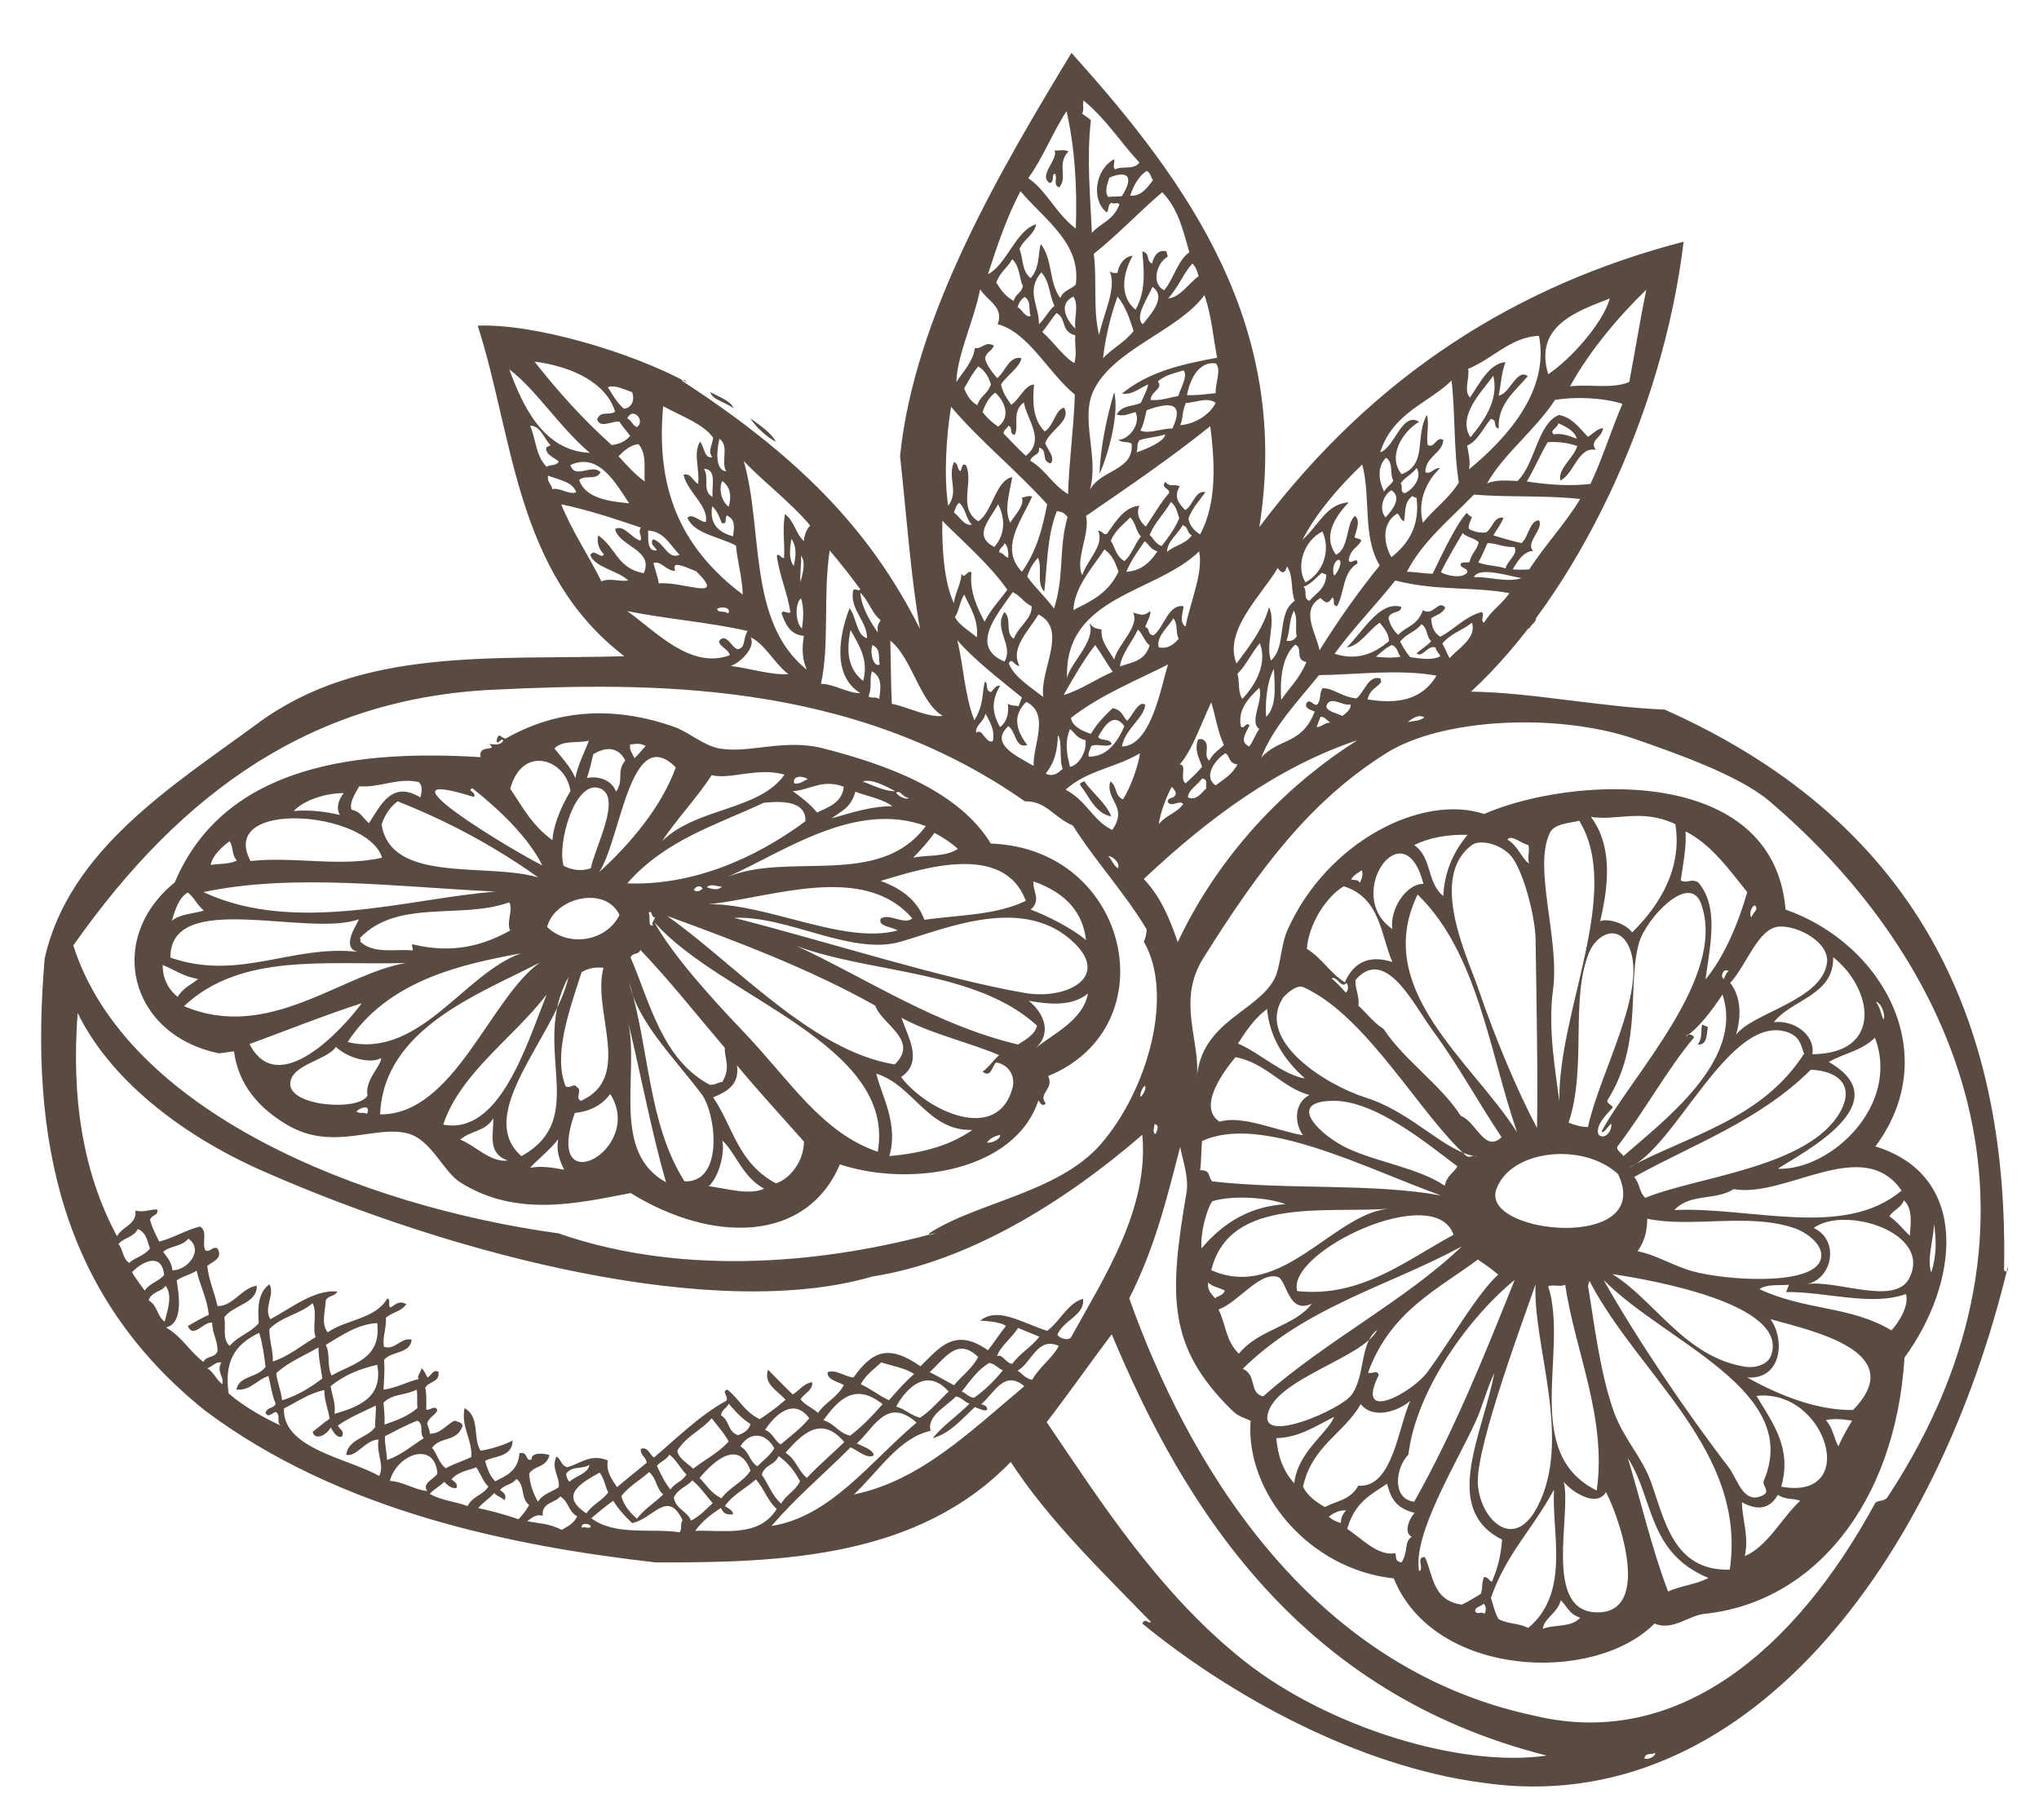
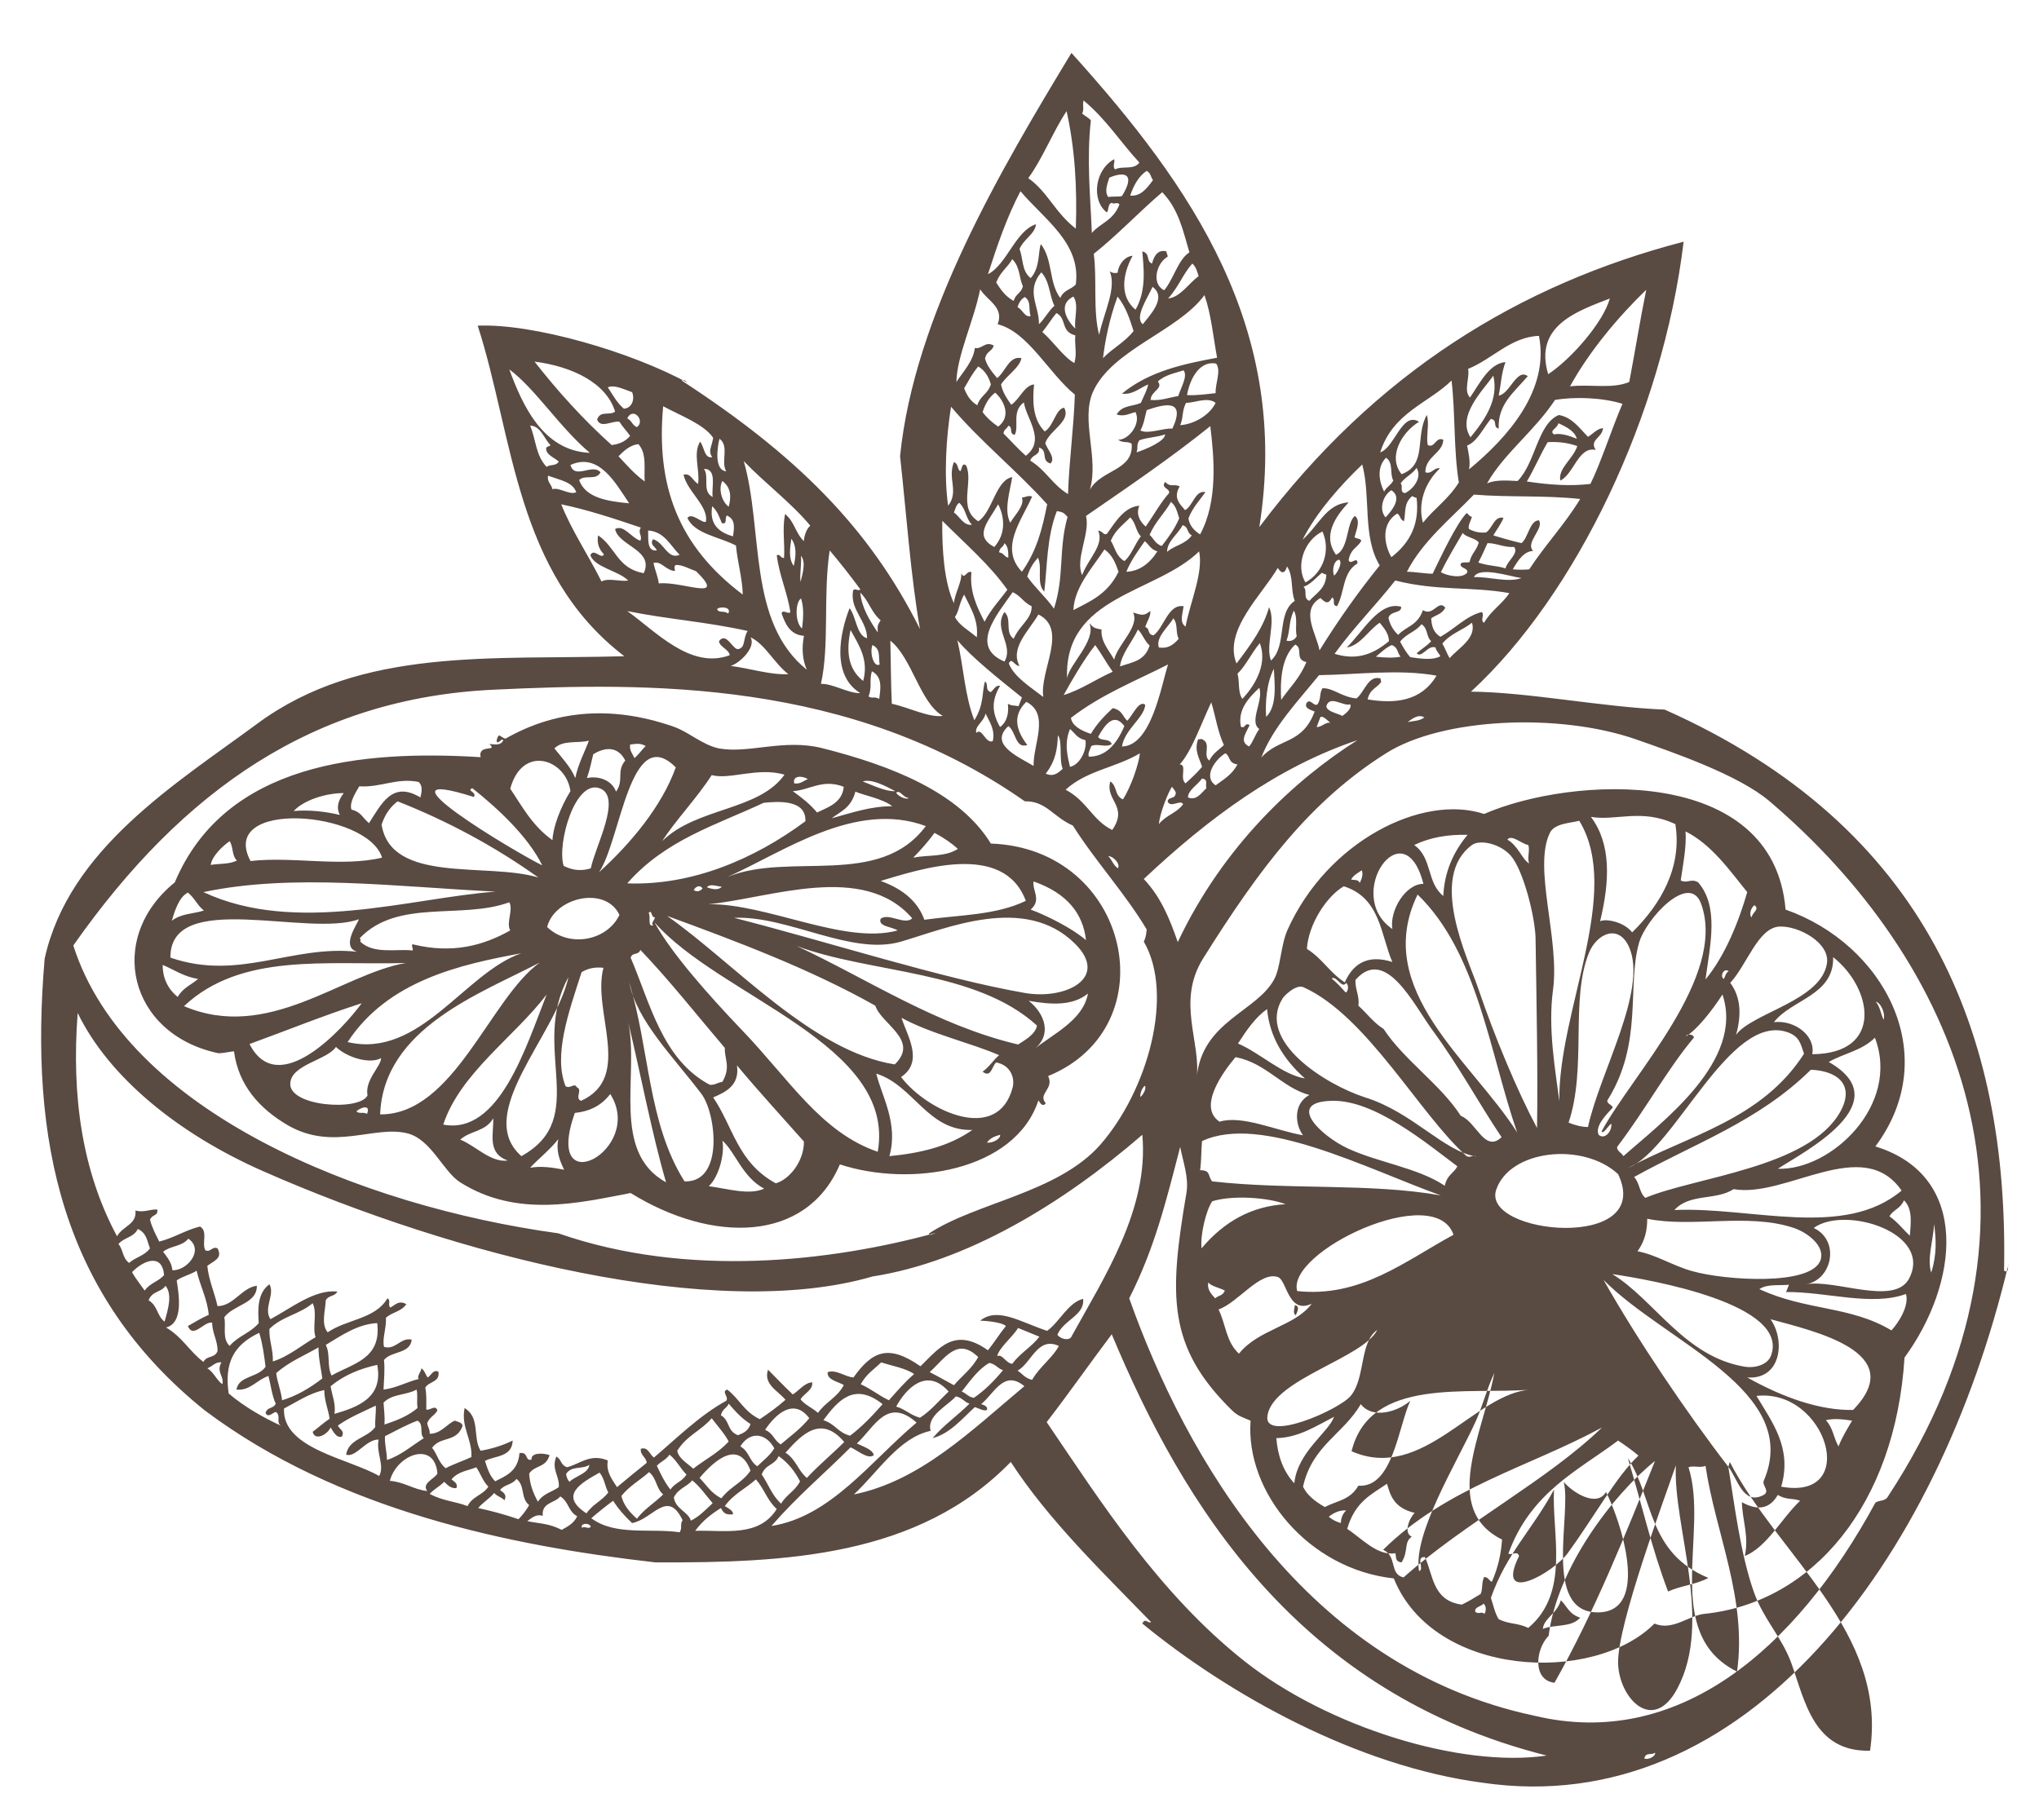
<svg xmlns="http://www.w3.org/2000/svg" id="Layer_1" viewBox="0 0 420 375">
  <style>.st0{fill-rule:evenodd;clip-rule:evenodd;fill:#594a42}</style>
-   <path class="st0" d="M220.1 31.2c-2.5 2.5-.1 5.3-1.9 7.4-1.4-.4-.3-2-.9-2.8-.8 0 0 1.8-1.1 1.9-2.4-1.6 1.9-4.9 1-6.7 1 .1 1.8-.3 2.9.2zM229.5 80.8c1.1 4.4-1.2 12.8-3 16.8.1-5.2 1.5-11.7 3-16.8zM316.3 127.1c.5.9-1.1 1.6-1.3 2.5-.7-1.1.9-1.9 1.3-2.5zM146.3 80.8c1.9 1 4.2 1.8 4.8 3.3-2-1.4-4.3-1.7-4.8-3.3zM154.6 86.2c2 1.5 4.2 2.9 5.2 4.8-1.5-.7-4.2-3-5.2-4.8zM350.6 211.1c.4.2.8.3 1.2.5-.3 1.5-.1 3.8-2.1 3.6 1-1.3.6-2.6.9-4.1zM223.3 160.9c1.7 2.5 4.5 4.5 5.6 7.3-3.3-.6-4.6-4.2-6.3-6.3-.4-.8.3-.5.7-1z" />
-   <path class="st0" d="M303 142.5c11.8.1 27.1 3.2 39.9 3.7 54.1 24.1 70.9 66.8 69.9 115.6 1.2.6.6-.9.9-1.3-14.5 61.1-54.3 114.7-108.3 106.8-25.8-3.4-52.2-18.1-70.1-32.8.6-1.3 1.2.1 1.8-.3-9.9-10.2-21.2-21.1-28.9-33-19 19.6-46.5 20.8-73.2 20.7-29.8-3.4-65.2-10.6-92.8-31.3C12.7 266.9 6 235 9.2 197.5c5-22.6 27-36 43.8-48.4 21.5-15.9 48.6-13.1 75.6-13.9C106.1 118 105.8 90 98.4 67.1c11.4-.5 31.7 5.4 43.5 11.9-.7-.3-.7-.9-1.5-.6 23.5 15.3 38.6 30.2 49.1 51.2-1.9-10.8-2.8-23.8-4.1-35.6 2.9-29.1 21.1-59.6 35.3-83.1 24.8 27.5 45.2 56.8 38.7 97.7 23.9-31.8 53.6-50 87.4-58.8-4.3 35.7-22.2 72.8-43.8 92.7zm20.4-62.9c4-.5 8.7.6 12.2-.9 1.2-6.3 2.2-12.6 3.5-19-5.6 5.4-11.7 12.6-15.7 19.9zm8.2-18.1c-6.7 2.6-15.7 5.6-12.7 15.6 4.7-3.1 11.3-10.6 12.7-15.6zM222.9 23.4c.6.5 1.4.9 1.8 1.4-.9 8.1-.1 15.6.2 23.2 1.8-2.1 4.4-2.5 5.7-5.9-.7-.6-.9.1-1.6-.3-.9.1-.6 2.1-1.1 1.9-3.2-2.6-2.3-8.8 1.6-10.9.2.6-.4 1.6.2 2.1 1.5-.8 3.8.2 5-1.4-3.9-4.2-6.8-8.9-11.5-12.8-.3 1.1.2 1.7-.3 2.7zm-11.1 13.3c4 2.8 5.5 7.1 9.8 10.4.3-8.5-.2-16.6-1.9-24.2-2.8 4.2-5 9.9-7.9 13.8zm21 3.6c2.1.2 3.4-1.4 4.7-3.2-.5-.6-.4-1.4-1.3-1.9-1.5 1-2.6 2.7-3.4 5.1zM302.4 76c.4 1.8-1 4.5.4 5.9 2.1-3.1 4-7 7.3-7.3-.9 2.5-.9 4.6-1.4 6.9 2.3-.3 3.7-5.7 6-4-2.9 3.4-6.2 5.8-6 10.8-1.3-.3-.1-1.7-1.6-2-1.6 1.9-2.8 4.7-4.9 5.5.3 1.6.7 3.1.4 4.9 8-6.6 16.6-16.3 14.4-27.5-5.8.2-9.6 4.8-14.6 6.8zm-73.9-39.4c-.5 1.5-1 3-.2 4 .9-.2 1.9 0 2.8-.2 2.8-4.5.7-5.2-2.6-3.8zm-3.2 15.7c.7 5.4-.2 11.6 1.1 16.7 1.1-5 3.6-9.5 2.2-13.1.6.4 1.1.4 1.6.3.2-1.7 1.5-3.4 3.1-3.5-2.3 4.2-2.5 8.6.6 11.1 2.4-4.1 1.6-9.2 1.4-12 1.7.4.7 2 2 2.5.5-2 1.5-2.9 3-2.5-.1.4.3.7.2 1.1-2.3 1.3-3.4 5.6-.7 6.9 1.9-2.2 2.9-6.4 5.2-7.8-1.3-4.4-2.2-8.9-5.6-12.4-4.7 4-9.2 8.8-14.1 12.7zm108.9 30.9c-4.1-1.3-9.9-1.5-13.9-.8-4.2 6.4-10.5 11-14 17.2 1.8-.8 4.1-.6 6.3-.5 3.7-3.7 4.1-11.8 8.5-13.6 2.8.5 4.3 2.8 6 4.5 1-.6 1.9-1.7 3.1-1.8-.2 2.1-2.9 2.4-1.5 4.5-3.6-.8-4.5 5-7.3 6.3-.5-2.5 2.6-4.4 3.5-7.1-2.3-.8-4.3-.9-6.1-.8-1.5 2.5-2.8 5.6-4.3 8.1 4.6.7 9 1 13.1.5 2.1-4.2 4.4-11.4 6.6-16.5zm-31.3 6.9c3.2-3.9 5.8-7.9 4.7-12.7-2.1 3-7.6 8.3-4.7 12.7zm-99.4-33.6c3.9-2 5.7-9 9.9-10.3-.2 2-2.5 3-3.4 5.1.8 2 .4 4.5 2.3 6 2-2.2 1.5-5.5 2.1-7 2.5 3.2 1.6 7.9 4 11.1.7-1.7 2.2-1.7 3.2-2.8 1.1-8.5-6.4-13.3-11.4-19.2-2.8 5.3-4.8 11.2-6.7 17.1zm37.1 5c2.6-.3 4.2-3.1 6.3-4.6-.3-.9-.5-1.9-1.3-2.6-1.9 2.1-2.8 4.8-5 7.2zm43.7 31.7c3-1 4.5-8.5 8-6.3-3.6 2.2-6.5 7.2-3.6 10.8 5.4-2 2.7-7.8 5.2-12.2.6 1.8-.2 4.3.2 6.2 1.5.7 1.6-1.8 3.2-1.1-.1 2.8-3.7 3.4-3.7 6.7 1.3.5 1.8-1.1 3-.8-3.1 2.9-4.6 7.2-3.5 11.2 2.4-3 5.2-4.8 7.4-8.3-1.1-6.7-.7-14.1-1.5-21-4.8 4.7-12.1 6.6-14.7 14.8zm35.8-3.7c1.3-.3 3 .2 4.7.9-.4-1.5-2-2.4-3.8-3.2-.2 1.1-2 1.5-.9 2.3zm-89-8.4c5.6-4.6 12.6-6.1 19.6-7.4-.8-4.3-1.2-8.9-2.6-12.9-5.5 7.5-19.1 11.2-23 20-2.5 5.9 1.3 13.5-.6 20.1 2.3-4.2 9.1-3.9 8.6-9.5-1.1-.6-1.6 0-2.8-.8 2.1.1 4.8-3.2 3.6-5.7-1.3.3-2.3 1-3.9.5 1.2-2 3.3-1.6 5-2.4.7-1.6 1.4-2.9 1.5-3.8-1.7.7-3.2 2.2-5.4 1.9zm4.3-14.3c1.3-1.7 5.1-5.5 2-7.7-1 2.3-3.8 6.3-2 7.7zm-8.2 7c2-2.1 4.4-3.2 6.3-5.6-.8-2.5-1.6-5-3.3-7.1-1.7 4.6-2.6 9.3-3 12.7zm-22-15.6c.9 1.4 1.8 2.8 3.6 3.8.4-1.5 1.5-1.5 1.9-3-.8-1.8-.6-4.1-2.2-5.6-1 1.8-2.4 2.5-3.3 4.8zm8.8 8.6c1.2-1.1 2-2.8 3.2-3.8-1.1-2.2-.9-4.9-2.7-6.9-3.3 3.9-.4 6.9-.5 10.7zm7.5.9c-.3-2.1.8-4.9-.4-6.6-3.3 1.6-1.3 5 .4 6.6zm82.1 34.2c-4.6 4.8-10.6 9.6-13.8 15.9 1.7 0 3.6.4 5.3.4 1.9-3.9 4.9-10.3 7-12.5.4.2.4.6 1.1.8-.3.9-.9 1.9-.6 2.5 1.3.7 2.5.8 3.5.7 1.3-.8 1.7-3.5 3.6-3-.6 1.4-1.4 2.4-2.1 3.6.9.3 4 1.2 5.8 1.6 1.4-1.1 1.7-4.7 3.6-4.7 1.1 1.7-2.9 4.6-1.2 6.3-1.9.1-3.1 1.9-4.2 3.8 1.2.1 2.3.1 3.4 0 3.4-5.2 7.2-9.1 10.5-14.5-7.7-.8-14.6-.3-21.9-.9zm-59.1-20.5c2.1.1 4-.2 5.9-.4-.1-2 1.2-4.6.1-6.1-3.2-.6-5.3 2.7-6 6.5zm-34.9-18.1c1 .4 1.5 2.2 2.7 1.8-.5-1.2.2-3-1.2-3.9-.6.3-1.2 1-1.5 2.1zm5.1 5.1c2.3 2 4.4 5.2 6.6 6.4.6-2.1 0-3.7.2-5.7-3.1-.8-1.7-3.5-3.9-4.6-1 1.2-1.9 2.7-2.9 3.9zM197 78.7c1.3-2 3.5-4.3 3.8-7 1.5.3 2.1-1.5 3.9-.5-.4 1.3-1.5 1.1-1.8 2.7.4 1.5 1.5 2.8 2.5 4 1.7-1.3 2.5-4.7 5-4.1-.4 2-3 3.5-4.2 5.4.3 1.6 1.2 2.9 2.1 4.2 1.7-1.1 2.7-4 4.7-4.2-.3 3.2-.4 7.1 2.2 9.7 1.9-1.2 2.2-4.6 4-4.9 1.5 2.8-3 4.6-3.9 7.3.4 1.3 2.2 3 1.1 4.2-2.1-.6-.4-2.7-2.4-3.3.3 1.7-1.3 1.3-1.8 2.7 3.3 2 4.5 4.9 7.8 6.9.2-6.7 1.2-13.8 1.4-20.5-5.4-4.4-9.6-12.9-15.9-14.5 1.4-3.5-2.2-4.9-3.6-7.2-1.3 6.5-4.8 13.7-4.9 19.1zm41.5-.1c1.2 1.5-1.4 1.9-1.5 3.8 2.1.2 3.8-.5 5.7-.8.6-1.9 2-4.1 1.1-5.3-1.8.6-3.8.9-5.3 2.3zm50 21c.6.5-.3 1.8.9 2 1.7-.8 3.6-3.2 2.4-5.2-1 1.4-2.3 1.8-3.3 3.2zm-3.4 1.7c.5-1 1.4-1.3 1.9-2.3-.8-1.4.1-3.6-1.5-4.7-2 2-1.4 5-.4 7zM244.3 83c-.9 1.8-.5 3-1.2 4.6 2.9-.2 6.1-2.1 7.3-4.6-1.7-1.3-4.2 0-6.1 0zm24 28.2c3.4-3 4.9-7.4 9.5-7.7-2.6 2.8-5.5 6.8-2.6 10.8 2.7-1.2 2.1-6.7 3.9-8 1.2 1 .3 2.8-.1 4.4.4.3 1.7.3 1.3.9-.8 1.3-2.1 1.5-2.5 3.8.3 1.2 1.9-1 1.8.7-3.1 1.8-2.6 6-4.2 8.8-1.2-.2-.2-1.4-1-1.8-.8 1.5-1.4 1.1-2.4.1-4.3 2.5-.8 7.4-.2 10.8 3.9-6.3 8.1-12.2 12.4-17.5-3.6-5.9-1.8-14.1-3.6-20.8-4.4 4.2-9.4 9.8-12.3 15.5zm20.9-3.8c-.9-.4-.7-1.2-1.4-1.6-3.4 2.1-2.7 6.4-1.2 9 4-3.1 5.8-7 5.2-12.2-.3-.1-.6-.2-.9-.4-1.8 1.5-1.3 3.2-1.7 5.2zm-53-22.9c-.4 1.4-.5 2.7-1.3 4.2 1.7.8 4.5-.5 6.6-.4 2.9-6.3-1.8-5-5.3-3.8zm49.2 22.1c1.4-1.5 3.5-4.1 1.2-5.6-1.8 1.1-2.6 4-1.2 5.6zm-61.7-.3c.9 3.6-2.3 8.9-.8 12.2 1.3-3.5 4.6-6.2 3.3-9.2 1.1.2 1 1 1.8.7 1.9-2.7 3.7-5.6 6.7-5.8-.7 1.5-.1 3.1 1.3 4.3 1.6-2.3 3.1-5 4.8-6.9.3-1-1.8-1-.8-2.3 1.2 1.2 1.6.3 3 .9-1.4 2.4 0 3.6 1.1 4.9 1.6-.8 2.1-4.2 4.2-3.7-1.2 1.7-2.6 3.1-3.5 5.4.2 1.4 1.1 2.5 2.4 3.3 3.7-6.8 2.9-15.8 2.1-22.3-8.2 6.6-16.9 12.5-25.6 18.5zm82.7 5.6c-.9 2-1.1 2.5-1.9 4 2 .7 3.7.6 5.6 1.2.4-1.6 2.8-3.1 1.8-4.4-2.2.1-3.6-.8-5.5-.8zm-9.6 6c1.2.7 4.3 1.4 5.4.1.4-1-1.7-.9-1.3-1.9.5-.4 1.2-.1 1.8-.3.4-1.8 1.4-2.3 1.9-4-.5-.9-2.7-1.1-3.3-2-1.5 2.6-3.1 5.2-4.5 8.1zm-62.1-27.2c-.7 1-.2 1.5-.6 2.5 1.9-.6 5.9-2.3 5.9-3.7-1.7.6-3.6.6-5.3 1.2zm68.9 28.2c3.2-.1 7 1.2 9.8.2-2.3-.3-8.7-2.5-9.8-.2zM198.6 80c.5 1.3 1.2 2.6 2.7 3.5.7-2.1 2.1-2.2 2.8-4.3-.4-1.4-1.1-2.8-2.6-3.7-1.4 1.7-1.7 2.5-2.9 4.5zm88.8 39.6c-4.1 5.2-8.5 9.6-12.5 15.1 4.8 1.5 8.2-.1 11.2-2.6 0-1.5-1-2.7-1.9-3.8-2.3 1.5-4 4.7-6.8 5.1 3.4-3.3 6.7-9.6 11.2-8.4.2 1.4-2.2.8-2.6 2.3.3 1.3.9 2.5 2 3.5 1.7-1.8 4-1.9 5.1-5.1 2.1 1.4 3.2-2.3 4.6-.5-.7 1.4-2 1.5-2.9 2.2.1 1.5.4 2.9 1.9 3.8 2.9-1.6 5.3-4.3 8.5-5.1.7.5-.4 1.8.5 2.2 1.5-2.6 3.6-3.7 5.2-6.1-7.8-1.4-14.9-.4-23.5-2.6zm-78.4-30c-1.3-.3-.2-1.5-1.3-1.9-.3.7-.9.7-1 1.6 1.5 1.5 2.9 3.1 4.6 4.6 4.2-3.2.1-7.6-.4-11-2.6 1.9-.9 5-1.9 6.7zm-6.6-4.7c.8 1.1 1.9 2.1 3.2 3 2.8-2.1 1.2-5.4-.6-7-1.1.8-2 2.1-2.6 4zm66.5 35.1c3.8-2.1 5.2-6.7 3.5-10.5-3.7 1.8-5.6 7-3.5 10.5zm5.9-1.4c.6-.4 1.9-2.8 1-3.3-1.2.3-1.4 2.4-1 3.3zm-79.5-14.4c2.3-3-.2-5.6 1.2-9 1 .4.6 1.4 1.3 1.9.4-.5.3-1.9 1.2-1.2 1.6 3.4-1.8 8.8 2.5 11.5 2.9-1.8 3.6-8.5 7-9.1-.4 2.7-1.8 6.8-.4 9.4.9-1.6 3-3.5 2.4-5.2.7 0 1.2-.5 2.1-.2-2.2 5-6.8 10.6-2.1 15.5 3.1-4.4 4.2-8.9 5.2-13.9-6.2-6.9-13.9-13.1-19.8-20.1-1 6.2-1.5 14.2-.6 20.4zm41.5 6c.9.8 1.1 1.8 2.5 2.3 1.3-1.7 2.6-3.4 3.6-5.7-.4-1.2-.6-2.5-1.7-3.4-1.4 2.5-3.2 4-4.4 6.8zm60.3 22.4c.6 1 .9 2 1.5 3 1.7-2 5.6-4.1 4.6-7.3-2 1.6-4.4 2.2-6.1 4.3zm-28.6-11.7c.9.8-.2 2.3 1.2 2.9 1.4-1.6 3.4-2.5 3.5-5.4-.3-.1-.6-.2-.9-.4-1.2 1-2.3 2.4-3.8 2.9zm-28.1-7.2c1.6-1.4 3.7-1.5 5.1-3.4-1.1-.5-.6-1.7-1.9-2.1-.9 1.8-3.2 3.3-3.2 5.5zm22.8 3.3c-3.1 5.4-11.3 12.9-8.5 19.7 3.2-4.2 5.6-7.6 6.7-11.6 1.5 3.1-.8 7.8.4 11 3.4-3.1 1.1-9.8 4.9-12.3-.9-2.2-.2-5.1-1.6-7.1-.5 1.8-1.3 1.3-1.9.3zm25.2 15.2c.6 1.1 1.2 2.2 2.1 3.2 2.2.3 4.5.7 6.2-.2-.3-.6-.9-1.1-1-1.8-1.6-.6-2.8 2.3-3.9 1.2 1-.9 2.1-1.5 3-2.5-1.1-1-.6-2.6-2-3.5-1.2 1.6-3.1 1.9-4.4 3.6zm-59.6-20.8c.9 1.4 1 3.1 2.8 4.2 1.4-1.1 2.2-3.6 3.4-5.1-1.1-1.1-1-2.8-2.2-3.9-1.4 1.5-3 2.5-4 4.8zm-9 28.4c.3-2.8 6.1-7.8 4.6-11.4.9 1 1 1 2.5 1.3-.2 2.5 1.5 4.2 2.6 6.2.7-3.1 5.3-6.8 3.9-9.7 1.7.5 2.2.8 3.5-.3.3.8-.7 2.2-1 3.3 1.1.3.3 1.5 1.7 1.7 2.2-1.6 3-6.5 6.2-6-.2 1.6-.9 3.3.4 4.2 1-5.2 3.7-11.1 2.8-15.5-8.9 8.7-27.9 9.1-27.2 26.2zm12.2-22c2.7-.1 4.8-1.7 6.4-4.2-1.4-.4-1.7-1.4-2.6-2.1-1.3 1.9-2.7 3.7-3.8 6.3zm.6 149.7c11.6 32.6 36.2 76 83.5 86 29.3 7 53.6-13.3 70.2-43.9.8-.6 2-.2 2.6-1.3 37.9-57.8 13.9-110.7-24.5-143.3-6.4-5.4-19.8-10-27.5-12.7-15.9-5.5-39.9-4.4-51.4 2.9-15.4 9.7-25.8 23.3-37.7 42.3-5.5 8.9-.4 17.1-1.3 24.6 1-11.7 12.4-13.6 16-20.4 1.3-2.5 1.3-6.9 2.7-10.1 8.2-18.3 27.8-28.1 40.5-23.9 17.9-7.8 59.6-10.3 62.1 19.7 20.2 7.1 32.6 29.9 18.5 48.8 19.8 6.1 17.1 28.3 6 43.5-1.9 30.3-18.9 50.5-41.2 52.8-3.2.3-6.6 3.6-10.3 2-12.5 12.6-45.5 11.1-53.7-9.3-17.6-1.9-30.6-17.8-29.5-32.5-1.6-.7-2.6-.9-3.9-2.2-13.3-13.1-12.9-23.6-9.3-44.8.5-3.1-.7-6.3-1.3-9.4-3 11.6-5.3 20.9-10.5 31.2zm-14.9-162.2c-2.1 5.2-2 11.8-2.6 16.6-1.7-1.8-.3-4.9-1.3-7-.9 1-1.7 2.2-2.2 3.9 1.6 2.3 3.9 4.3 5.5 6.6 2.2-6.8.9-12.2 2.8-18.9-.8-.9-1-1-2.2-1.2zm65.7 30c1.8.2 3.5.3 5.1 0-.7-.8-.5-1.9-1.8-2.4-1.2.5-2.2 1.5-3.3 2.4zM265 132c.9.2 1.6-.1 2.1-.9-.4-1.7.3-3.8-.6-5.3-1.1 2.4-.7 4-1.5 6.2zm6.7 7.1c-4.2 5.2-9.5 10.7-11.9 17 3.6-4.1 8.4-2.6 11-9.5-1-.4-2.1-.7-1.7-1.7.8-1.2 1.5.8 2.3.2.8-1.3.3-2.1 1-3.3 2.2-.1 3.9 1.8 7 2.1 1.7-1.3 2.4-4.9 5-4.1-.1.3.1.4.1.7-.9 1.3-2.3 1.4-2.8 3.6 5.5.9 11 .5 14.2-4.9-7.8-1.4-16.4-.2-24.2-.1zm-66.9-26.4c2.5-2.8 2.1-6.3.8-8.8-2.1 3.7-5.1 6.5-.8 8.8zm16.3 13c3.4-1.8 7-3.2 9.3-7.9-.6-1.7-1.2-3.4-2.9-4.6-2.4 3.7-6.2 7.7-6.4 12.5zm-24.6-20.1c1.1.7 2 2.8 3.7 2.5-1.3-1.3-1.2-3.2-2.6-4.5-.6.3-.8 1.2-1.1 2zm67.4 38.6c1.7-2.5 3.8-4.4 5.2-7.8-2.5-.5-.6-2.8-2.3-3.6-3 2.7-3.1 7.9-2.9 11.4zM125.2 79.8c1 1.5 1.8 3.1 3.3 4.4 1.7-.1 2.3-2 1.7-3.4-1.7-.6-3.7-1.6-5-1zm129.7 59c.5 1.7 0 3.7 1 5.2 3.1-3.3 5.1-7.6 3.6-11.5-1.7 2-2.9 4.7-4.6 6.3zM110.1 74.5c4.7 6 9.9 11.8 15.9 17.2 1.5-.2 2.8-.7 3.8-1.9-.7-1-1.6-1.9-2.2-2.9-1.4-.3-4 1.5-4.6-.5.7-1.9 2.6-.7 3.7-1.6-1.8-5.9-8.8-9.3-16.6-10.3zm36.6 19.7c-.9-1.4-.1-2 .2-4-1.9-2.8-6.6-4.5-10.3-6.5-1.5 16.4 3.1 28.8 16.4 38.8-.1-3.5-1.1-6.7-1.4-10.1-3.4-1.8-8.6-2.4-10-5.7.9-1.2 3.1 1.2 3.8.8.6-3.2-3.9-6.3-4.6-9.7 1.5-.4 1.9 1.3 3 1.9.4-2.9-1.1-6.2.4-8.7.9 1 .8 3.5 2.5 3.2zm59.1 19.6c1.1.2 1 .9 1.9 1.1 0-1.1 0-2.3-.8-3-.2.9-1 .8-1.1 1.9zm-9.3 10.5c.1-1.9 1.7-4.5 1.5-6.2.7 1.5 1.1-.7 2.1-.2-.4 4 1.1 7.1 2.7 10.2 1.4-2.7 3.1-4.4 4.7-6.6-3.6-5.1-8.7-9.5-13.4-14.2-.1 5.9.4 12.8 2.4 17zm93.4 24.5c1.2-.3 2.5-.2 3.5-1-1.5-.9-3.2.9-3.5 1zm-51.2-15.4c1.8.3 3-.5 4.1-1.8-.7-1.2-.1-3-1.1-4.2-1 1.7-3.7 3.9-3 6zm-89.1-36.3c-1.2-1.9.7-5.2-1.4-6.7-.4 1.5-1.2 6.5 1.4 6.7zm178.1 71.2c4.2 5.6 3.9 13.2 1.9 21.5 1.3-.6 5 .2 6.6 2.3 6-5.9 10.3-13.5 8.9-22.3-7-3.3-12.2-.6-17.4-1.5zm19.5 3c.2 3.2-.5 6.7-1 10.1 1.4.7 2.1-.5 3.6.4 4.3 5 2.5 12.7 1.5 20 4-4.8 6.9-12 8.6-18-3.5-4.3-7.3-9.8-12.7-12.5zm-218-85.1c1 .5 1 1.4 2 1.8 1.8-1.3-.8-4.3-2-1.8zm131.6 61.5c2.4-2.3 1.7-7.1 1.6-9.9-1.5 2.8-1.8 7-1.6 9.9zM121.5 93.3c-6.2-5.2-11.2-13.2-16.6-17.2 2.7 7.3 6.9 16.8 16.6 17.2zm44.7 44.7c-.9-2-1.1-4.4-.6-7-3-.2-3.9-2.7-4.6-4.6.2-1 1.4.3 1.8-.3-.6-4-2.3-7.6-2.8-11.7.8-.3.5.4 1.5.6.2-3.1-.4-5.8.2-9.1 2 1.6 2.1 3.9 3.9 5.6 0-1 .5-2.5 1.3-3.2-3.9-4.7-9.4-8.8-13.7-13.3 4.1 14.3.7 33.1 13 43zm107 7.5c.1 1.1 2.1 1.4 3.3 2 .6-.4 2.1-1.6 1.6-2.4-1.4.5-4.2-2-4.9.4zm-42.5-8.2c2.6-.9 5.1-1.1 6.1-4.3-1.1-1-1.4-2.3-2.4-3.3-1.1 2.4-3.4 5-3.7 7.6zm24.9 12.4c.9.6.8-1 1.8-.3-.9 1.9-2.1 3.4-.1 4.4.8-.9 1.3-2.6 2.1-3.6-2.2-1.5.9-5.8 0-8.5-2.2 2.1-4.5 4.5-3.8 8zm-108.8-47.3c-.3-1.9 1-5.8-1.8-5.8 1.2 1.7-.5 4.6 1.8 5.8zm60.1 33.9c2-3.4-2.4-6.7 0-10.2 1.6 1.4 0 4.2 1.9 5.5 1.2-2.8 3.8-4.1 3.7-6.7-1.7-.8-2.2-2.1-3.9-2.9-3.2 4.6-9 11.2-1.7 14.3zm65.1 11.4c-.3.7-.5 1.4-.8 2.1 1.1 0 1.7-1 2.8-.9-.6-.5-1.4-1.4-2-1.2zM127.4 94c1.7 1.8 3.2 3.6 5.4 5.2-.2-2.6.5-5.7-1.3-7.7-1.7.2-2.9 1.3-4.1 2.5zm197.9 75.1c-1.8.5-5.2.5-6.1 2.6-3.4 7.2 2.1 21.8.7 32.2-1.1 8 .5 16.7 1.3 23-.3-18.6 13.1-43 4.1-57.8zm-175.2-64.7c.6-2.2.4-4-1.3-5.3-.8 1.4-.3 4.1 1.3 5.3zm70.5 43.5c.2 1.6 2 2.6 4.1 3.3 1.3-2.2 2.9-3.8 4.5-5.3 2 .4 2 1.7 3 2.6 1.1-1.1 2.4-4.3 3.7-3.3-.2 2.7-4.2 5-4.8 8.6 6.1-.1 8.1-12.6 9.5-16.9-6.7 3.4-13.8 6.2-20 11zm15 33.2c3.6 3.8 5.4 8.4 7 13 9.4-19.9 24.2-33.5 37-41.6-16.4 5.5-30.6 16-44 28.6zM210 137.2c-1.1 0-1.6-1.9-2.2-.5 1.1 2.8 4.4 4.8 7.1 6.9-.8-5.5 5.2-13.9-1-17-2 3.4-5.9 6.9-3.9 10.6zM360.8 189c.2-1.1 1.7-1.6.6-2.5-.7.4-1.2 2-.6 2.5zm-141.7-45.8c3.6-1.1 6.7-3.3 10.1-4.8-1.3-1.8-2.3-3.7-3.6-5.5-2.3 2.9-4.9 7.4-6.5 10.3zm-22.4-16.1c.8 1.7 2.9 2.8 4.5 4.2.4-3.5-1.3-6.1-2.6-8.8-1 1.7-1.1 3.6-1.9 4.6zm-84.1-30.9c.7-.6 1.9-.1 2.5-1.1-1-.9-2.7-1.4-2.6-2.8.2-.4.7-.3.9-.6-1.3-1.2-2-4-4.2-4 1.2 2.8 1.1 6.1 3.4 8.5zm263.7 102.4c.8-4.3-5.8-7.9-9.8-7.7-4.4.3-6.6 7.8-10.1 11.6 2.1 2.8 2.4 6.4 1.2 10.7 3.3-4.5 17.4-7 18.7-14.6zm-25.9-12.4c-2.4-6.6-11.4 3.1-12.8 8.1-2.5 8.9.9 20.6-6.5 32.4-.2.7 1 .9 1.1 1.5-1 1.1-3.8 3.8-2.9 5.6 1.2 1.1 2.8-.7 2.6-2.3-.6.4-1.7 2.3-2 1.6 6.3-11.7 25.9-31.9 20.5-46.9zM243 157.5c1.6 0-.1 2.9 1.2 3.9 1.2-1.1 2.3-2.1 3.4-3.4-.5-1.8-1.7-3.3-.8-5.7.4.1.6-.2 1 .1 1.7.9-.1 3.3 1.3 4.3.8-1.6 2-2.2 3-3.2-1.3-2.8-1.7-5.9-2.6-8.8-2.3 4.9-4 10-6.5 12.8zm-73.9-16.6c2.4-.1 5.7 2 8.1 1.9-6-3.7-4.2-12.4-2.2-17.5 1.4 1.8 1.4 5.6 3.6 6.2 0-3.6-3.5-5.8-2.9-9.7.2-.9 1.2.2 1.5-.4-2-2.7-4.1-5.4-6.3-8-1.4 9.4 0 19.4-1.8 27.5zM151 110.5c.2-1.7.6-3.5-1.3-4.3-.5.8.2 1.8-1 1.6-.5-1.2-.9-2.5-2-3.5-.5 3 .6 5.2 4.3 6.2zm12.5 6.1c.5-2.2.6-4.1-.5-5.6-.3 2.1-.6 4.1.5 5.6zm201.9 94c4.3-.5 8.6 2.8 7.9 6.6 14.7-.1 12.5-13.5 4.3-20 .2 7.9-8.6 8.7-12.2 13.4zM117.5 95.8c.9 3.1 4.5-.4 6.2 1.5-.9 1.8-3.2.4-4.4 1.6 1.3 3.8 6.2 4.4 10.3 4.8-2.7-4-6.2-10.6-12.1-7.9zm193 77.2c2.2 1.2 3.1 4.2 4.5 4.9-.5-1.1.2-2.7-.2-3.8-1.3-.2-3.5-2.3-4.3-1.1zm-145.6-53.1c.5-2 1.1-4.1.1-5.4.1 2.1-.3 3.8-.1 5.4zm151.4 73.4c-.1-4.4-2.5-14-5.1-17-2.2-2.5-6.4-3.4-8-2.2-9 6.6-.9 23.2 1.2 29.3 3.5 10.3 8.1 21.3 12.2 29 .2-10.7-.1-25.5-.3-39.1zm-135.5-63c0-1.2-.2-1.3.6-2.5-2-1.7-2.4-4-4.2-5.7.3 3.1 1.9 5.7 3.6 8.2zm110.5 43.8c3.8 2.7 2.5 7.7 6 10.5.2-4.7 1.9-8.9 5-12.6-4-.1-7.7.5-11 2.1zm96.7 36c.4-1.5-.7-3.6-1.6-3.7.9 1.1 1 2.5 1.6 3.7zM112.9 98c-.3 1.2.7 1.8.9 2.8 1.3-.5 3.6 1.3 4.9.6-.8-2.1-3.1-2.4-5.8-3.4zm87.8 50.4c2.1-3.4 1.5-5.8 2.2-8 .8.6-.1 1.8 1.2 2.2.6-.5 1-1.5 1.9-1.3-1.9 3.2-1.6 5.7 0 8.5 1.6-1.2 1.8-3.2 1.6-4.8.9.5 1.4.3 2.2.5.2-.6.5-1.2.7-1.8-4.6-3.7-10.3-8.2-13.3-11.8 1.3 5.5 1.5 11.4 3.5 16.5zm49.7 13.4c1.6-1.2 3.3-2.1 4.5-4.3-2-.3-1.4-1.7-2.5-2.3-2 1.2-4.7 4.8-2 6.6zm-116.9-52.5c.1 1.4-.4 4.4 1.8 4.1-.3-.8-1.5-1.1-.8-2.3 2.3.6 3 4.3 5.5 3.2-1.8-1.7-3.1-4.8-6.5-5zm-17.9-5.4c2.2 5.5 5.6 10.5 8.3 15.9 1.5-.8 3.8.1 5.5-.2-2-2-6.9-2.7-7.8-5.2.7-1.6 2.3 1 2.8-.2-1-1-1.5-2.3-1.2-3.9 3.7 2.5 3.9 6.8 9.4 7.8 2.2-4.8-5.2-5.6-5.9-9.1 1.8-1 3.3 1.8 5.2 2.4.5-1.1-.6-1.5.1-2.7-5.6-1.9-11.1-3.7-16.4-4.8zm110.6 47.9c.5 1 2.3.2 2.8 1.5-1.1.8-3-.2-4.2.4-.3.8-.8 1.6-.5 2.2 3.3 0 5.6-2.3 7.3-6.3-2.2-3-4.1-.1-5.4 2.2zm-61-22.3c.3-2.2.4-4.4-.2-6.2-1.2.8-1.3 4.9.2 6.2zm189.9 72.2c.3-.7.5-1.4 1-1.6-1.1-.8-1.9 1.2-1 1.6zM183.7 145c3.4.7 7.6 2.9 10.5 2.5-4.7-2.7-6.3-11.9-10.8-15.5.1 4.4.1 8.8.3 13zm151.9 50.2c-2.2-5-6.7-2.8-8.3 1.1-3.9 9.7-.4 23.7-4.2 35 1.5.6 2.8.9 4 .9 2.4-11.2 12.3-28.1 8.5-37zm41.1 23.6c14.7 8.4-5.3 18.6-10.5 22 10.9.4 25.3-13.1 20-27-2.7 2.7-6.4 3.2-9.5 5zm-198.9-78.5c1.2-4.4-.9-7.4-2.6-10.5-.9 4.3-.6 8 2.6 10.5zm109 51.1c-.6-3.8 2.7-9.3 6.4-9.3-4-15.7-16.6 2.3-6.4 9.3zm-75.2-37.9c-2.5.8-2.3-2.8-3.9-3.9-4 3.7 1.8 6.2 5.2 8.2-.1-4.5 3.4-10.7-1.5-13.2-3.3 3.2-1.6 6.5.2 8.9zm-68.2-35.8c-1.4-.5-3-1.4-4.2-1.3-.7.5.3 1.4-.5 1.2-1.7-.3-2.6-2.1-4.1-1.6.3 1.4.9 2.7 1.1 4.2 4.9-.5 14.2 3.9 7.7-2.5zm37.8 19.2c-.3-1.4.3-3.2-1.5-4-.6 1.7.3 4.7 1.5 4zm38.3 25.8c4.5 2.4 5.5 6.3 9.6 8.3 3.4-4.9-1.5-6.1-.4-10 1.5 1 .8 2.9 2.6 3.7 1.7-2.6 3.3-7.4 3.5-9.5-5 3-10.9 3.5-15.3 7.5zm25.2 1.6c1.8.7 2.7-.9 3.8-1.9-.3-.7.5-1.8-.9-2-.9 1.3-2.9 2.4-2.9 3.9zm-24.3-6.3c1.9-.4 3.5-3.2 3.2-5.5-1.8-.4-2.2-1.5-3.2-2.3-1.3 3.1-.4 6 0 7.8zm126.9 55.5c.1-.6 1.7-.4 1.6.3-5.4 6.4-10 14.9-15.8 22.5-.1.8.9 1.2 1.3 1.9 7.9-7 25-19.6 20.4-33.3-2.2 3.4-5.3 7.3-7.5 8.6zm-131.9-54.1c1.6.7 2.5-.1 3.5-1-.8-1.9 0-5.8-1-6.9-.1 2.7-.4 5.2-2.5 7.9zm-67.7-33.9c.4.9 1.3.2 2.3.9.8-1.4-1.8-1.5-2.3-.9zm91 44.3c1.5-1.9 3.6-2.2 5-4.1-.5-1.1-2.6.9-3.2-.6.3-1.1 1.5-.3 1.7-1.7-.1-.5-.5-.9-.8-1.3-1 1.6-2.5 5.6-2.7 7.7zm132.9 47.3c-.7-2-.9-3.5-3.3-4.4-12-4.3-23.3 24.2-32.9 27.9 12.4-6.7 27.5-9.9 36.2-23.5zM201.1 151c1.2-1.2 1.9 2.3 3.4 1.7.5-2.3-.6-3.9-1.5-5.7-.3 1.7-2.3 2.6-1.9 4zm-22.2-7.5c.9.5 1.2-.1 2.2.5.3-2.2.7-4.5-1.5-5.7-.6 1.9.1 3.2-.7 5.2zM292 184.3c-9.5 19.6 11.2 34.3 20.5 49-5.7-16.5-8.1-37-20.5-49zm-13.7-3.1c.7.2 1.4-.1 1.8.7.5-1 .7-1.9.4-2.6-.8.6-1.6.9-2.2 1.9zm-149.1-55.3c5.8 4.1 13 12.1 21.1 9.1-.1-1.2-2.1-1.7-2.2-2.9 1.6-2.1 2.9 2.1 4.1 1.6 1.4-.4.8-2.1 1.8-3.7-8.5-1.9-16.4-2.4-24.8-4.1zm21.3 11.3c4 .5 8.2 1.9 11.9 1.7-2.9-2.2-4.8-6.2-7.8-7.6 1.2 2.1-2.3 5.4-4.1 5.9zM379.1 229c3.1-5.7-.9-8.4-6.1-8.6-10.7 10.6-24 15.2-36.4 22.1 1.2 1.3 1 3.1 2.3 4.3 10.2-4.3 33.8-6.2 40.2-17.8zm-102.3-46.4c-3.6 2.1-7.3 7.9-7.6 12.9 3.2 2 4.6 4.8 7.8 6.9 2-4.5 5.4-5.6 9.8-4.2-2.4-5.5-2.4-13.2-10-15.6zm-50.2 53.3c9.9-11.3 15.3-31.1 9-41.9.5-1 .5-1.7.6-2.5-4.4-7.4-10.6-14.1-15.2-21.4-4.1-1.8-5.5-5.1-9.9-5-35.9-25.2-77.9-24.5-109.4-23-36.8 1.7-64 20.5-86.6 52.7C26 229 74.3 248.5 115 254.1c26.7 9.3 56.3 5.8 77.8-.1-.3.1-1.6.8-1.4.1 9.8-6.4 26.4-8.3 35.2-18.2zm3.7-57c.5-1.2-1.3-2.6-2-2.5.8.8 1 1.9 2 2.5zM357.1 245c-3.7 2.4-9 .8-12.2 4.3 15.9-.7 34.9 6 46.8-4-8-11.6-23.8 1.6-34.6-.3zm-62-32.7c-3.9-5.3-9.7-17.5-15.9-10.4-.1 1.9.9 3.4.6 5.3 1.8 1.6 3 3.4 5.2 4.8 4.2 6.4 11.8 11.5 15.9 17.9 3.2 1.2 4.9 7.7 8.4 4.4-4.7-7-8.7-14.5-14.2-22zm94.1 38.3c1.7 1.2 2.8 2.7 4.2 4 .2-2.7.6-5.5-1.2-7.3-.8 1.8-2.2 1.9-3 3.3zm-112-46.1c.5-.2.7-1.5.1-2-.9 1.4-2-1.6-3-.9 1.1.9 2 1.9 2.9 2.9zm120.6 57.7c1.2-3.8 1-6.9.6-10-.2 3.4-1.5 7.2-.6 10zm-95.7-24c-9.6-8.5-20.5-28.9-33.6-34.8-1.6-.7-4.1 1.9-4.3 2.3-5.5 8.8 8.9 17.8 17 20.4 9.9 3.1 16.2 11.2 23 12.2-1-.4-1.3.3-2.1-.1zm91.1 25.3c5.1-9.5-13.2-15.2-19.6-10.5 5.5 2.6 3.8 10.7-1.6 11.6 6-1.1 18.1 4.5 21.2-1.1zM255 215c4.5 1.9 9.1 6.4 13.8 7.2-4.5-4-7.3-8.7-7.8-14.3-2.4 1.7-4.2 4.3-6 7.1zm93.6 46.9c6.7 1.9 24.6 3.1 26.4-2.3 1-2.9-2.8-5.8-5.8-6.7-9.3-3-20.8.1-29.9-1.8 0 2.2-.4 4.5-2 6.7 3.8.7 7.3 3 11.3 4.1zm-40.4-16.8c-3.2 9.3 32.7 12.8 25.1-3.2-7.3-6.7-22.3-5-25.1 3.2zm84.4 21.5c-7.1 2.6-16.5-.5-24.7-.4l.6-1.5c-2.1.2-4.5-.2-6.1.9 9.7 4.5 18.7 3.4 27.2 8.5 1.5-1.6 3.7-5.1 3-7.5zm-138.1-48.8c-2.7 3.2-7.8 10.3-3.3 13.3 4.7-1.4 11.5 1.8 17.2 2.8-1.7-2.3-2-6.5 1.3-8.3-5.6-1.5-8.9-6.6-15.2-7.8zm19.9 9c-9.8.2-2.2 7.3 3.2 9.8 6.2 2.9 14.5 4 20 7.7.5-2.3 1.8-2.5 2.6-4-6.3-4.7-17-13.7-25.8-13.5zm90.3 45c3.1 4.4 2.2 12.5-4.8 12 7.5 4.2 15 6.8 21.8 6.7 11.6-11.9-7.9-16.2-17-18.7zm-5.2 9.8c2 .3 4.6-.4 5.3-2.3 3.9-10.6-24.6-15.6-32.7-16.8 8.7 5.3 14.9 17.1 27.4 19.1zm-111.9-46.5c-.2 2-.1 3.9-.4 6 2.3 0 1.5 1.2 2.5 2.3 15.8 1.8 32.6.3 47.1 2.9-15.3-5.5-37.1-16.9-49.2-11.2zm-12.7-9.1c.4-.2 1.4-1.8.9-2.3-.7.6-1 1.8-.9 2.3zm32.3 40c13 1.4 22.1-6.1 32.2-11.6-3.8-11.1-34.5 3.5-32.2 11.6zm88.8 36.2c1.9 2.4 3 7.9 7.1 5.9 1.7-.8-.2-2 .2-3 8-18.6-20.3-28.5-33-41.4 6.9 12.2 17 27.2 25.7 38.5zm-28.9-37.3c1.2 7.1 2.4 17.7 5.3 25.9 2 5.6 5.8 9.3 7.7 14.6 2.8 7.8 4.6 18.3 16.2 18 3.6-24.5-18.8-40-28.9-59.5-.1.4-.2.7-.3 1zm-77.6-3.2c14.7 6.5 25.4-12.1 37-12.7-13.1 1.1-33.2-2.7-37 12.7zm72.9 3c-1 .5-2.5-.1-3.5.3 4.3 13.4-5.7 34.3 10 42.1 2.1-15-4.4-28.4-6.5-42.4zm-84.4-31c.4-.9.9-1.9-.2-2.1 0 .7-.5 1.6.2 2.1zm18 48.3c3 1.4 1.2 5 4.2 5.7 12.8-11.4 29.5-19.9 40.9-30.9-15.1 8.2-32 12.3-45.1 25.2zm48.4-22.5c-8.1 6.1-18 10.6-22.6 23.3.7.4 1.9-.7 2.2.5-5.1 10.3 7.1 3.5 10.1-.7 5.1-7 10-15.8 14.5-20-1.3-1.1-2.7-2.1-4.2-3.1zm0 45.9c.2 7.2 7.2 14.6 12.2 5.2 7.4-13.9-.9-33.4-.3-46-2.1 6.2-12.1 32.8-11.9 40.8zm-14.3-5.7c-2.8 2.9-3.3 9.2 1.2 9.7 8.3-14.7 14.7-30.7 20.7-45.7-8.7 7-20.2 22.1-21.9 36zM179.7 263c-32.2 9.4-85.8-4.2-125.5-21.7-17.5-7.7-31.8-19.4-38.2-32.6-1.3 17.1.9 32.6 8.1 46 1.3-2.2 4.1-2.4 3.8-5.3 1.7.5 3-.3 4.5-.2.2 1.4-1 .9-1.5 2.1.4 1.6 1.2 3.1 1.9 4.5 2.9-.7 5.5-2.4 8.4-3.1 1.7 1 .3 3.4 1.1 4.9 1.1.5 1.4-.9 2.5-.4 1.1 2-.6 2.5-2.1 3.6.3 3 1.5 5.5 2.1 8.3 3.3 0 5-3.8 8.1-4.2.1 3.7-4.8 3.9-6.7 6.5.4 1.9-.5 4.4 1.1 5.9 1.8-2.1 4.2-2.6 6-4.7-.2-2.8-.3-6.2 2.2-8 1.2 2.1-1.3 4.9.2 7.2 4.3-2.3 9.1-6.2 13.8-5.7-.6 1.1-1.8.7-2.4 1.8-.1 2.3-1 4.9.4 6.6 3.9-2.7 9.8-2.7 12.3-7 .8.4 0 1.4.6 1.9 1-.5 1.7-1.6 3.3-.7-1.1 1.6-2.9 1.6-4.2 2.8.1 2.3-.8 4.2-.4 6 2.4.7 3.4-2 5.7-1.5-.3 3-4.2 2.3-5.7 4.2.2 1.9 0 4-.1 6.1 2.6-.3 4.8-1.6 7.3-2.2-.6-.4.5-1.5.5-2.2.7.5.8 1.3 1.3 1.9.7-.4 1.1-1.7 2.2-1.2.4 2.2-2 2-2.7 3.3.3 1.4.2 3 .2 4.5.7.3 1.9-1.1 2.3.2-.6 1.1-1.6 1.3-2.1 2.6.1.8.6 1.4.5 2.2 2.4 0 3.6-2.1 5.2-2.7.8.3 1.8.5 1.5 1.3-1.3 3.2-4.5 1.9-6.2 4.3 1.1 1.3 1.3 3 2.8 4.2 1.7-.9 3.6-1.5 5.3-2.3.2-3.7-2.2-6.2-1.4-10.1 3.3 2 1.6 6.1 3.3 8.8 2.3-.4 4.6-1.1 6.6-2.1-.1 3.5-3.8 3.1-5.7 4.2.5 1.5.9 3 2.1 4.2 2.1-1.1 4.7-2 5-5.8 1.9-.4 1.1 1.8 2.5 1.3-.2-1.4 2.3-1.4 3.7-.9-.8 2.7-3 2-4.2 3.8.1 2.1.8 4 1.8 5.8 1.1-1.7 2.9-2 4.3-3 .2-2.3-1.6-3.7-.5-6.3 1.1.6.8 1.7 2.2 2.2 2.7-.7 4.8-2.9 8.4-1.4-.4 2.3.8 3.8 1.9 5.5 2-1.7 4.1-3.4 6.1-5 0-1.1-1.4-1.6-1.2-2.9 1.5-.5 1.8 1.2 2.7 1.8 4.5-3.8 9.4-8.7 14.9-11.7.6-.8-1.1-1.9.2-2.3 2.5 1.9 3.4 4.5 6.7 6.1 1.8-1.2 3.6-2.5 5.3-4-1.6-1.9-4.6-3.2-3.6-6.2 1.7 1.7 3.3 3.4 5.1 5.1 1.3-.8 2.4-2.4 4-2.5.2 1.6-1.7 2.3-2.4 3.5.8 1.1 2.5 1.8 3.6 2.8 1.6-2.3 3.9-3.1 5.3-5.7-.6-.6-3.6-1-3.3-2.7 1.8-.6 3.6 1 5.3 1.1 3.8-5.3 7.1-7 13.8-2.3 3.8-3.7 7-8.2 13.9-3.3 1.3-1.6 2.4-3.4 3.7-5-1-.9-4.8-1.1-5.3-1.1 3.6-2.9 8.3.3 13.8 2.1 2.6-1.9 4.3-5.8 7.4-6.6.4 3.4-4 4.3-5.3 7.4.6.9 2.6 1.4 3 .2 6.6-12 15.9-26.1 14.5-41.4-16.4 14.2-36.2 26.2-55.6 29.2zm196.4 29.6c1.5 1.6 1.6 3.7 2.6 5.4.8-2 1.8-3.6 2.8-5.3-1.9-.3-3.8-.5-5.4-.1zm-111.3-44.5c-3.6-1.4-11-1.9-15.1-.6-1.3 1.9-2.5 7-2.2 9.7 4.7-5.6 10.4-8.7 17.3-9.1zm97 39.5c3.3 5.5 7.4 10.8 5.1 18.7 16.4 3 9.3-20.3-5.1-18.7zm-98.6-24.5c-3.7-1.2-8.1 5.2-12.2 6.7 1.5 3 1.5 6.6 4.2 9.1 4.1-5.1 11.5-5.6 15-10.3-4.9 2.3-5.1-4.9-7-5.5zm40.7 29.9c-4 8.7-12.9 23.1-11.6 30.7 1.2-.3-.8-3 1.2-2.9 1.7 3.5 1.5 9 7.6 9.8 1.3-.6 2.6-1.4 3.9-2.2.5-1.3.1-2.1.7-3.5 1 .1.9.7 1.6 1 1.4-3.2 1.9-6 2.1-8.7-12.6-6.3-4-21.6-1.6-34.3-1.5 3.1-2.5 7.1-3.9 10.1zm-42.8-1.5c-1.2 6 15-1.1 17.2-4 3-3.8 1.7-10.9 5.4-13.5-2.9 5.8-21.2 10.1-22.6 17.5zM366.2 308c-1.5 2.6-3.8 3.5-7.4 1.5.1 3.8 1.5 7 .6 11.1 4.6-1.9 7.5-7.7 11.4-11.4-1.6-.6-2.8-.1-4.6-1.2zm-115.9-40.5c.6-.6 1.6-.5 2-1.6-1.1-.6-2.9-.9-3.4-1.7-.3 1.4.5 2.3 1.4 3.3zm93.3 60.4c2.6-1.2 5.7-1.4 8.3-2.8-12.6-5.2-11.2-16.4-16.6-24.7 2.8 9.2 4.9 18.6 8.3 27.5zm-63.3-38.6c-3.6 6.2-10 8.5-11.9 17 .8 1.7 2.4 3 4.5 4.2 2.4-1.3 5.2-1.4 6.9-4.4 7.1.5 8.2-12.1 10.7-17.5-2.5 2.2-7.7 3.9-10.2.7zm41.8 16c1.7 6.5-4.4 26.8 6.9 26.9 11.3.1 4.6-19.5 1.8-24.8-1.9 3.3-7 0-8.7-2.1zm-15 23.9c.5 1.5.8 3.1 1.6 4.4 2.2 1.1 3.8.7 6.1 1.8 8.7-7.3 4.8-19.5 5.3-28.5-4.6 8.5-9.7 13-13 22.3zm-44.2-32.9c.3 3.5 1.3 6.7 3.7 9.3.7-6.5 7-10.4 8.2-13.7-3.7 1.9-7.3 4.3-11.9 4.4zm-47.3-3.3c11 16.2 23.1 35.3 40.8 49.3 17.1 13.5 44.4 22 62.2 19.4-51.2-12.9-74.9-51.6-89.6-86.8-4.3 5.7-8.7 12-13.4 18.1zm-10.2-13.6c1.1-.5 1.7 1.4 3.1 1.6 1.7-2.3 3.9-3.4 5.6-5.6-1.5-.6-2.9-1.2-4.4-1.8-1.2 2-3.8 3.9-4.3 5.8zm4.2 3c1 .6 1.4 1.5 3 1.9 1.5-2.7 4.3-4.6 5.5-7-4.4-2-5.6 3.5-8.5 5.1zm67.9 32.6c2.8 1.8 6.3 5.7 9.9 5 .3.7-.2 1.7 1.3 1.9 1.5-2.4.4-4.1 2.1-5.3-1.7-.7-.6-3.7.6-4.9-4.2-1-5-3.5-5.7-6-3.2 2.2-6.6 3.7-8.2 9.3zm-86-32.3c1.8.9 3.3 1.8 5 2.7 1.7-2 3.6-3.3 5-5.8-4.3-4.2-6.8.2-10 3.1zm6.6 4c1 .4 1.3 1.1 2.5 1.3 2.2-1.5 4.2-3.5 6-5.7-1.2-.4-1.4-1.2-2.8-1.5-2.2 1.2-3.9 3.6-5.7 5.9zm75.6 25.8c.6.5 1.4 1 2.5 1.3 0-1 .4-2 1.1-2.6-1.4-.1-2.6.5-3.6 1.3zm-71.6-23.2c.7.2 1.4.5 1.2 1.2-.6.3-1.6-.3-2.5-.6-2.7 2.5-5.2 5.5-8.7 6.4 2.4-2.8 5.1-4.6 7.6-7.1-1.2-.4-1.4-1.2-2.8-1.5-1.8 2-6.1 4-5.2 7.1-6.5 1.4-10.7 8.3-15.8 13.1 13.7-2.8 24.1-13.1 35.1-22.3-4.2-3.5-6.2 1.5-8.9 3.7zm115.7 46.3c2.5-1 5.8-.2 7.7-2.3-2.4-.8-2.7-2.4-4-3.6-.7 2.7-3.5 3.7-3.7 5.9zm-136.3-54.9c-1.4 1.4-3 2.3-4.2 4.5 2.2 1 3.7 2.3 5.8 3.3 1.7-1.9 3.4-3.9 5.2-5.4-1.7-1.2-4.6-1.7-6.8-2.4zm3.1 9.1c2 .6 2.8 1.7 4.9 2.3 2.2-1.4 4-3.6 5.9-5.4-4.5-5.1-8.8-.6-10.8 3.1zm119.3 42.3c.8.6 1.1-.2 1.9.4.4-.9.3-1.6-.2-2.1-.5.6-2 .7-1.7 1.7zm-134.3-39.5c2.5.8 2.9 2.5 5.5 3.2 2.4-1.8 4.6-4.1 6.7-6.5-5.9-4.7-9.3-.6-12.2 3.3zm6.9 4.8c1.4.7 3.2 1.2 3.5 2.4-1.2 1-3.5-1.1-4.8-1.6-5.8 5.8-10.8 9.9-16.3 16.2 12.2-1.9 20.4-13.3 29.9-21.3-6.1-5.4-8.7 1-12.3 4.3zm-18.9-2.8c1.7.7 1.8 2.1 3.2 3 2-1.7 4.1-3.2 5.9-5.4-3.2-4.3-7-.8-9.1 2.4zm181.1 67.7c.9.4 2.5-.6 2.2-1.2-.6.6-1.9-.2-2.2 1.2zm-176.9-63c2.2 1.4 2.5 3.6 4.4 5.2 2.5-2.7 5.2-4.9 7.7-7.4-4.8-5.7-8.8-1.5-12.1 2.2zm-13.3-7.7c1.9 1.1 1.2 3.2 3.5 4.1 1-.4 2.1-.8 2.6-2.3-1.9-1.2-3.2-2.7-4.5-4.2-.4 1-1.3 1-1.6 2.4zm4 6.4c1.9 1.1 1.8 3 3.5 4.1 1.2-1.2 2.5-2.1 3.5-3.7-1.8-3.3-5.1-3.5-7-.4zm-13 .9c.3 1.6 2 2.5 3.3 3.7 2.4-1.9 5.1-3.2 7.3-5.6-.9-1.7-2.3-3.2-3.5-4.8-2.2 2.6-5.1 3.5-7.1 6.7zm17.4 4.9c1.4 2 2.1 4.3 4 6 1.1-1.9 2.8-2.5 3.9-4.6-1-1.9-2.3-3.7-4.4-5.2-.9 2-2.7 1.6-3.5 3.8zm-12.8.7c1.4 1.4 2.3 3.1 4.5 4.2 1.8-2.4 4.3-3.2 6-5.7-2.4-6.4-7.3-2.3-10.5 1.5zM33.6 257.9c.9 1.2 1.8 2.3 1.9 3.8 2.9.2 6.7-4.1 3.3-6.5-1.4 1.7-3.6 1.4-5.2 2.7zm33.5 19.2c1 1.9.2 4.4 1.2 6.3 4.4-2.5 10.3-3.4 9.4-10.8-4 .2-7.3 2.5-10.6 4.5zm-42.7-20.8c1 1.2.8 2.9 2.2 3.9 1.3-1.2 3.1-1.4 4.3-3-.6-1.4-.6-3.1-2.5-4-.9 1.8-2.8 1.7-4 3.1zm124.9 54c.8.5 1.7.9 1.7 1.7-1.4.1-1.9-.1-2.5-1.3-1.9 1.2-3.8 2.6-5.3 4.7 6.1-.2 13.1 1.4 16.8-4.5-2-1.8-2.6-4.2-4.3-6.1-2.1 1.9-4.6 3-6.4 5.5zm-93.8-36.5c-.1 2.4.8 4.3.7 6.7 3.2-1 5.9-3.3 8.8-5-.7-2.1.4-5-.6-7-2.7 2.3-6.3 2.7-8.9 5.3zm79.8 28.2c.8 1.7 1.6 3.4 2.8 4.9.9-1.4 2.4-1.6 3.3-3.1-1.3-1.3-2-2.9-3.5-4.1-.7 1.1-1.8 1.4-2.6 2.3zm-98.9-38.2c.4 2.7 1.5 8.8-2.2 9.7 3.4 2 4.8 4.9 7.7 7.1.7-1.4 2.3-.7 2.9-2.2.1-2.1-1.1-3.7-1.1-5.9-1.7-.3-3.9 3.4-5 .7 1.4-.8 2.9-1.7 4.3-2.3-.3-3.3-1.8-6-2.5-9.1-1.2.8-2.8 1.1-4.1 2zm-9.2-1.7c.7 1.3 1.7 2.5 2.6 3.8 1.1-1.6 2.8-1.8 4-3.2-.4-4.6-4.3-3-6.6-.6zm111.6 46.4c.3 2.4 3 3 3.5 4.8 1.7-.8 3.1-2.3 4.5-3.6-1.4-1.6-2.5-3.3-4.2-4.7-1.2 1.4-2.8 1.6-3.8 3.5zm-10.8-.3c.4 1.8 1.6 3.3 3.2 4.7 1.6-2.1 3.6-3.2 5.4-5-1.5-1.3-1.3-3.3-2.9-4.6-1.9 1.7-4 2.8-5.7 4.9zm-59.9-22.6c.3 1.9 1.1 3.6.8 5.7 4.8-1.4 10.1-3.3 8.8-10.1-3.6.8-6.8 2.1-9.6 4.4zm-37.5-17.7c1.9 1.1 1.7 3.2 3.3 4.4.8-2.8 1.6-5.6.2-7.4-.9 1.4-2.7 1-3.5 3zm26.3 15c.2 1.9 1 3.6 1.2 5.6 3-.9 5.7-2.5 8.3-4.5-.3-2.1-.8-4.2-.8-6.4-2.9 1.7-6 2.9-8.7 5.3zM79 289c.1 1.5.3 2.9.2 4.5 2.4-.8 4.8-1.7 6.8-3.4-.2-1.6.1-2.7-.2-3.8-2.1 1.2-5 .8-6.8 2.7zm-31.9-1.9c3.3 2.8 7.2 5 10.9 6.7-1.3-.6 0-2.2-1.2-2.9-.7.2-1.6 1.3-2.1.2.4-1.3 1.6-.8 2.1-1.9-.8-1.7-1-3.8-1.5-5.7-2.3.7-3.8 3.1-6.6 2.8.5-2.9 4.4-2.4 6-4.7-.3-2.4-.6-4.7-1.3-7-5.3 2.5-7.2 6.2-6.3 12.5zm69.5 16.6c.1.6.3 1.2.7 1.6 1.2-1.2 3.9-1.7 4.1-3.5-1.5 1-3.7.1-4.8 1.9zm4.2 8.1c1.3-1.9 3.1-2.5 4.5-4.3-.7-1.3-.8-2.9-1.8-4.1-3.9 2.2-8.4 4.7-2.7 8.4zm9.4 2c-1.5-1.4-2.9-3-3.9-4.6-1.5 1.1-3 2.3-4.5 3.6 4.9 3.7 12.3 2 18.2 2.9.6-1 0-1.5.6-2.5-3.1-6.5-6.1-.2-10.4.6zm-50.9-17.9c-.1 1.7.4 3.2.4 4.9 2.8-.9 5.1-2.9 7.6-4.5-1-.9.1-2.8-1.3-3.6-2.4.9-4.5 2.1-6.7 3.2zm-9.7-2.2c.3.8 1.5 1.1.8 2.3-1.2.3-1.8-1.2-2.3-1.9-.6 1.4-3.2 2.9-3.7.9 1.2-.9 2.3-1.9 3.5-2.7-.3-2-1.1-3.7-1.1-5.9-3 .6-5.6 2.4-8.3 3.8-.4 8.3 13.4 10.3 19.6 13.9 1.2-2.1-.7-4.9-.1-7.5-2.6-.1-4.7 3.8-6.7 3.1.5-3.3 4.4-3.4 6-5.7-.1-1.4.2-3 .1-4.4-2.7 1.3-5.4 2.4-7.8 4.1zM103 307c.7.5 1.5 1 .9 2.1-.5-.6-1.7-.9-2.1-1.5-1 1.2-2.3 1.9-3.3 3.1 2.7.6 5.4 1.3 8.3 2.3.8-.8 1.5-1.7 2.2-2.9-1.8-1.4-.8-4-2.6-5.4-1 1.3-2.5 1.1-3.4 2.3zm8.8 5.3c-1.4-.4-2.2.4-3.2 1.1 2.3.5 4.4.4 7.1 1.8 1.2-.7 2.4-1.2 3.2-2.8-1.9-1-1.7-3-3.5-4.1-1 1.4-3.9 1.2-3.6 4zm-69.1-30.4c1.4.9 1.8 2.3 3.1 3.3.4-1.7-1.3-2.5-.2-4.5-1.2-.2-1.9.9-2.9 1.2zM93 304.8c.6.5 1.4.9 1 1.8-1.1.1-1.8-.6-2.5-1.3-1 1-2.1 1.5-3 2.5 2.9 1.5 5.2 1.5 7.8 2.5 1.1-2.1 3.1-2.2 4.3-4-1.2-1.2-1.6-2.7-2.5-4-1.6.7-3.7.8-5.1 2.5zm-12.7.3c2.9.2 4.9 1.8 7.7 2.1-1.2-1.6 1.5-2.5 2.1-3.6-.5-6.8-8.3-4.1-9.8 1.5zm39.6 9.7c.4-.5 1.4.4 1.8-.3-.5-.9-2.3-.6-1.8.3z" />
+   <path class="st0" d="M303 142.5c11.8.1 27.1 3.2 39.9 3.7 54.1 24.1 70.9 66.8 69.9 115.6 1.2.6.6-.9.9-1.3-14.5 61.1-54.3 114.7-108.3 106.8-25.8-3.4-52.2-18.1-70.1-32.8.6-1.3 1.2.1 1.8-.3-9.9-10.2-21.2-21.1-28.9-33-19 19.6-46.5 20.8-73.2 20.7-29.8-3.4-65.2-10.6-92.8-31.3C12.7 266.9 6 235 9.2 197.5c5-22.6 27-36 43.8-48.4 21.5-15.9 48.6-13.1 75.6-13.9C106.1 118 105.8 90 98.4 67.1c11.4-.5 31.7 5.4 43.5 11.9-.7-.3-.7-.9-1.5-.6 23.5 15.3 38.6 30.2 49.1 51.2-1.9-10.8-2.8-23.8-4.1-35.6 2.9-29.1 21.1-59.6 35.3-83.1 24.8 27.5 45.2 56.8 38.7 97.7 23.9-31.8 53.6-50 87.4-58.8-4.3 35.7-22.2 72.8-43.8 92.7zm20.4-62.9c4-.5 8.7.6 12.2-.9 1.2-6.3 2.2-12.6 3.5-19-5.6 5.4-11.7 12.6-15.7 19.9zm8.2-18.1c-6.7 2.6-15.7 5.6-12.7 15.6 4.7-3.1 11.3-10.6 12.7-15.6zM222.9 23.4c.6.5 1.4.9 1.8 1.4-.9 8.1-.1 15.6.2 23.2 1.8-2.1 4.4-2.5 5.7-5.9-.7-.6-.9.1-1.6-.3-.9.1-.6 2.1-1.1 1.9-3.2-2.6-2.3-8.8 1.6-10.9.2.6-.4 1.6.2 2.1 1.5-.8 3.8.2 5-1.4-3.9-4.2-6.8-8.9-11.5-12.8-.3 1.1.2 1.7-.3 2.7zm-11.1 13.3c4 2.8 5.5 7.1 9.8 10.4.3-8.5-.2-16.6-1.9-24.2-2.8 4.2-5 9.9-7.9 13.8zm21 3.6c2.1.2 3.4-1.4 4.7-3.2-.5-.6-.4-1.4-1.3-1.9-1.5 1-2.6 2.7-3.4 5.1zM302.4 76c.4 1.8-1 4.5.4 5.9 2.1-3.1 4-7 7.3-7.3-.9 2.5-.9 4.6-1.4 6.9 2.3-.3 3.7-5.7 6-4-2.9 3.4-6.2 5.8-6 10.8-1.3-.3-.1-1.7-1.6-2-1.6 1.9-2.8 4.7-4.9 5.5.3 1.6.7 3.1.4 4.9 8-6.6 16.6-16.3 14.4-27.5-5.8.2-9.6 4.8-14.6 6.8zm-73.9-39.4c-.5 1.5-1 3-.2 4 .9-.2 1.9 0 2.8-.2 2.8-4.5.7-5.2-2.6-3.8zm-3.2 15.7c.7 5.4-.2 11.6 1.1 16.7 1.1-5 3.6-9.5 2.2-13.1.6.4 1.1.4 1.6.3.2-1.7 1.5-3.4 3.1-3.5-2.3 4.2-2.5 8.6.6 11.1 2.4-4.1 1.6-9.2 1.4-12 1.7.4.7 2 2 2.5.5-2 1.5-2.9 3-2.5-.1.4.3.7.2 1.1-2.3 1.3-3.4 5.6-.7 6.9 1.9-2.2 2.9-6.4 5.2-7.8-1.3-4.4-2.2-8.9-5.6-12.4-4.7 4-9.2 8.8-14.1 12.7zm108.9 30.9c-4.1-1.3-9.9-1.5-13.9-.8-4.2 6.4-10.5 11-14 17.2 1.8-.8 4.1-.6 6.3-.5 3.7-3.7 4.1-11.8 8.5-13.6 2.8.5 4.3 2.8 6 4.5 1-.6 1.9-1.7 3.1-1.8-.2 2.1-2.9 2.4-1.5 4.5-3.6-.8-4.5 5-7.3 6.3-.5-2.5 2.6-4.4 3.5-7.1-2.3-.8-4.3-.9-6.1-.8-1.5 2.5-2.8 5.6-4.3 8.1 4.6.7 9 1 13.1.5 2.1-4.2 4.4-11.4 6.6-16.5zm-31.3 6.9c3.2-3.9 5.8-7.9 4.7-12.7-2.1 3-7.6 8.3-4.7 12.7zm-99.4-33.6c3.9-2 5.7-9 9.9-10.3-.2 2-2.5 3-3.4 5.1.8 2 .4 4.5 2.3 6 2-2.2 1.5-5.5 2.1-7 2.5 3.2 1.6 7.9 4 11.1.7-1.7 2.2-1.7 3.2-2.8 1.1-8.5-6.4-13.3-11.4-19.2-2.8 5.3-4.8 11.2-6.7 17.1zm37.1 5c2.6-.3 4.2-3.1 6.3-4.6-.3-.9-.5-1.9-1.3-2.6-1.9 2.1-2.8 4.8-5 7.2zm43.7 31.7c3-1 4.5-8.5 8-6.3-3.6 2.2-6.5 7.2-3.6 10.8 5.4-2 2.7-7.8 5.2-12.2.6 1.8-.2 4.3.2 6.2 1.5.7 1.6-1.8 3.2-1.1-.1 2.8-3.7 3.4-3.7 6.7 1.3.5 1.8-1.1 3-.8-3.1 2.9-4.6 7.2-3.5 11.2 2.4-3 5.2-4.8 7.4-8.3-1.1-6.7-.7-14.1-1.5-21-4.8 4.7-12.1 6.6-14.7 14.8zm35.8-3.7c1.3-.3 3 .2 4.7.9-.4-1.5-2-2.4-3.8-3.2-.2 1.1-2 1.5-.9 2.3zm-89-8.4c5.6-4.6 12.6-6.1 19.6-7.4-.8-4.3-1.2-8.9-2.6-12.9-5.5 7.5-19.1 11.2-23 20-2.5 5.9 1.3 13.5-.6 20.1 2.3-4.2 9.1-3.9 8.6-9.5-1.1-.6-1.6 0-2.8-.8 2.1.1 4.8-3.2 3.6-5.7-1.3.3-2.3 1-3.9.5 1.2-2 3.3-1.6 5-2.4.7-1.6 1.4-2.9 1.5-3.8-1.7.7-3.2 2.2-5.4 1.9zm4.3-14.3c1.3-1.7 5.1-5.5 2-7.7-1 2.3-3.8 6.3-2 7.7zm-8.2 7c2-2.1 4.4-3.2 6.3-5.6-.8-2.5-1.6-5-3.3-7.1-1.7 4.6-2.6 9.3-3 12.7zm-22-15.6c.9 1.4 1.8 2.8 3.6 3.8.4-1.5 1.5-1.5 1.9-3-.8-1.8-.6-4.1-2.2-5.6-1 1.8-2.4 2.5-3.3 4.8zm8.8 8.6c1.2-1.1 2-2.8 3.2-3.8-1.1-2.2-.9-4.9-2.7-6.9-3.3 3.9-.4 6.9-.5 10.7zm7.5.9c-.3-2.1.8-4.9-.4-6.6-3.3 1.6-1.3 5 .4 6.6zm82.1 34.2c-4.6 4.8-10.6 9.6-13.8 15.9 1.7 0 3.6.4 5.3.4 1.9-3.9 4.9-10.3 7-12.5.4.2.4.6 1.1.8-.3.9-.9 1.9-.6 2.5 1.3.7 2.5.8 3.5.7 1.3-.8 1.7-3.5 3.6-3-.6 1.4-1.4 2.4-2.1 3.6.9.3 4 1.2 5.8 1.6 1.4-1.1 1.7-4.7 3.6-4.7 1.1 1.7-2.9 4.6-1.2 6.3-1.9.1-3.1 1.9-4.2 3.8 1.2.1 2.3.1 3.4 0 3.4-5.2 7.2-9.1 10.5-14.5-7.7-.8-14.6-.3-21.9-.9zm-59.1-20.5c2.1.1 4-.2 5.9-.4-.1-2 1.2-4.6.1-6.1-3.2-.6-5.3 2.7-6 6.5zm-34.9-18.1c1 .4 1.5 2.2 2.7 1.8-.5-1.2.2-3-1.2-3.9-.6.3-1.2 1-1.5 2.1zm5.1 5.1c2.3 2 4.4 5.2 6.6 6.4.6-2.1 0-3.7.2-5.7-3.1-.8-1.7-3.5-3.9-4.6-1 1.2-1.9 2.7-2.9 3.9zM197 78.7c1.3-2 3.5-4.3 3.8-7 1.5.3 2.1-1.5 3.9-.5-.4 1.3-1.5 1.1-1.8 2.7.4 1.5 1.5 2.8 2.5 4 1.7-1.3 2.5-4.7 5-4.1-.4 2-3 3.5-4.2 5.4.3 1.6 1.2 2.9 2.1 4.2 1.7-1.1 2.7-4 4.7-4.2-.3 3.2-.4 7.1 2.2 9.7 1.9-1.2 2.2-4.6 4-4.9 1.5 2.8-3 4.6-3.9 7.3.4 1.3 2.2 3 1.1 4.2-2.1-.6-.4-2.7-2.4-3.3.3 1.7-1.3 1.3-1.8 2.7 3.3 2 4.5 4.9 7.8 6.9.2-6.7 1.2-13.8 1.4-20.5-5.4-4.4-9.6-12.9-15.9-14.5 1.4-3.5-2.2-4.9-3.6-7.2-1.3 6.5-4.8 13.7-4.9 19.1zm41.5-.1c1.2 1.5-1.4 1.9-1.5 3.8 2.1.2 3.8-.5 5.7-.8.6-1.9 2-4.1 1.1-5.3-1.8.6-3.8.9-5.3 2.3zm50 21c.6.5-.3 1.8.9 2 1.7-.8 3.6-3.2 2.4-5.2-1 1.4-2.3 1.8-3.3 3.2zm-3.4 1.7c.5-1 1.4-1.3 1.9-2.3-.8-1.4.1-3.6-1.5-4.7-2 2-1.4 5-.4 7zM244.3 83c-.9 1.8-.5 3-1.2 4.6 2.9-.2 6.1-2.1 7.3-4.6-1.7-1.3-4.2 0-6.1 0zm24 28.2c3.4-3 4.9-7.4 9.5-7.7-2.6 2.8-5.5 6.8-2.6 10.8 2.7-1.2 2.1-6.7 3.9-8 1.2 1 .3 2.8-.1 4.4.4.3 1.7.3 1.3.9-.8 1.3-2.1 1.5-2.5 3.8.3 1.2 1.9-1 1.8.7-3.1 1.8-2.6 6-4.2 8.8-1.2-.2-.2-1.4-1-1.8-.8 1.5-1.4 1.1-2.4.1-4.3 2.5-.8 7.4-.2 10.8 3.9-6.3 8.1-12.2 12.4-17.5-3.6-5.9-1.8-14.1-3.6-20.8-4.4 4.2-9.4 9.8-12.3 15.5zm20.9-3.8c-.9-.4-.7-1.2-1.4-1.6-3.4 2.1-2.7 6.4-1.2 9 4-3.1 5.8-7 5.2-12.2-.3-.1-.6-.2-.9-.4-1.8 1.5-1.3 3.2-1.7 5.2zm-53-22.9c-.4 1.4-.5 2.7-1.3 4.2 1.7.8 4.5-.5 6.6-.4 2.9-6.3-1.8-5-5.3-3.8zm49.2 22.1c1.4-1.5 3.5-4.1 1.2-5.6-1.8 1.1-2.6 4-1.2 5.6zm-61.7-.3c.9 3.6-2.3 8.9-.8 12.2 1.3-3.5 4.6-6.2 3.3-9.2 1.1.2 1 1 1.8.7 1.9-2.7 3.7-5.6 6.7-5.8-.7 1.5-.1 3.1 1.3 4.3 1.6-2.3 3.1-5 4.8-6.9.3-1-1.8-1-.8-2.3 1.2 1.2 1.6.3 3 .9-1.4 2.4 0 3.6 1.1 4.9 1.6-.8 2.1-4.2 4.2-3.7-1.2 1.7-2.6 3.1-3.5 5.4.2 1.4 1.1 2.5 2.4 3.3 3.7-6.8 2.9-15.8 2.1-22.3-8.2 6.6-16.9 12.5-25.6 18.5zm82.7 5.6c-.9 2-1.1 2.5-1.9 4 2 .7 3.7.6 5.6 1.2.4-1.6 2.8-3.1 1.8-4.4-2.2.1-3.6-.8-5.5-.8zm-9.6 6c1.2.7 4.3 1.4 5.4.1.4-1-1.7-.9-1.3-1.9.5-.4 1.2-.1 1.8-.3.4-1.8 1.4-2.3 1.9-4-.5-.9-2.7-1.1-3.3-2-1.5 2.6-3.1 5.2-4.5 8.1zm-62.1-27.2c-.7 1-.2 1.5-.6 2.5 1.9-.6 5.9-2.3 5.9-3.7-1.7.6-3.6.6-5.3 1.2zm68.9 28.2c3.2-.1 7 1.2 9.8.2-2.3-.3-8.7-2.5-9.8-.2zM198.6 80c.5 1.3 1.2 2.6 2.7 3.5.7-2.1 2.1-2.2 2.8-4.3-.4-1.4-1.1-2.8-2.6-3.7-1.4 1.7-1.7 2.5-2.9 4.5zm88.8 39.6c-4.1 5.2-8.5 9.6-12.5 15.1 4.8 1.5 8.2-.1 11.2-2.6 0-1.5-1-2.7-1.9-3.8-2.3 1.5-4 4.7-6.8 5.1 3.4-3.3 6.7-9.6 11.2-8.4.2 1.4-2.2.8-2.6 2.3.3 1.3.9 2.5 2 3.5 1.7-1.8 4-1.9 5.1-5.1 2.1 1.4 3.2-2.3 4.6-.5-.7 1.4-2 1.5-2.9 2.2.1 1.5.4 2.9 1.9 3.8 2.9-1.6 5.3-4.3 8.5-5.1.7.5-.4 1.8.5 2.2 1.5-2.6 3.6-3.7 5.2-6.1-7.8-1.4-14.9-.4-23.5-2.6zm-78.4-30c-1.3-.3-.2-1.5-1.3-1.9-.3.7-.9.7-1 1.6 1.5 1.5 2.9 3.1 4.6 4.6 4.2-3.2.1-7.6-.4-11-2.6 1.9-.9 5-1.9 6.7zm-6.6-4.7c.8 1.1 1.9 2.1 3.2 3 2.8-2.1 1.2-5.4-.6-7-1.1.8-2 2.1-2.6 4zm66.5 35.1c3.8-2.1 5.2-6.7 3.5-10.5-3.7 1.8-5.6 7-3.5 10.5zm5.9-1.4c.6-.4 1.9-2.8 1-3.3-1.2.3-1.4 2.4-1 3.3zm-79.5-14.4c2.3-3-.2-5.6 1.2-9 1 .4.6 1.4 1.3 1.9.4-.5.3-1.9 1.2-1.2 1.6 3.4-1.8 8.8 2.5 11.5 2.9-1.8 3.6-8.5 7-9.1-.4 2.7-1.8 6.8-.4 9.4.9-1.6 3-3.5 2.4-5.2.7 0 1.2-.5 2.1-.2-2.2 5-6.8 10.6-2.1 15.5 3.1-4.4 4.2-8.9 5.2-13.9-6.2-6.9-13.9-13.1-19.8-20.1-1 6.2-1.5 14.2-.6 20.4zm41.5 6c.9.8 1.1 1.8 2.5 2.3 1.3-1.7 2.6-3.4 3.6-5.7-.4-1.2-.6-2.5-1.7-3.4-1.4 2.5-3.2 4-4.4 6.8zm60.3 22.4c.6 1 .9 2 1.5 3 1.7-2 5.6-4.1 4.6-7.3-2 1.6-4.4 2.2-6.1 4.3zm-28.6-11.7c.9.8-.2 2.3 1.2 2.9 1.4-1.6 3.4-2.5 3.5-5.4-.3-.1-.6-.2-.9-.4-1.2 1-2.3 2.4-3.8 2.9zm-28.1-7.2c1.6-1.4 3.7-1.5 5.1-3.4-1.1-.5-.6-1.7-1.9-2.1-.9 1.8-3.2 3.3-3.2 5.5zm22.8 3.3c-3.1 5.4-11.3 12.9-8.5 19.7 3.2-4.2 5.6-7.6 6.7-11.6 1.5 3.1-.8 7.8.4 11 3.4-3.1 1.1-9.8 4.9-12.3-.9-2.2-.2-5.1-1.6-7.1-.5 1.8-1.3 1.3-1.9.3zm25.2 15.2c.6 1.1 1.2 2.2 2.1 3.2 2.2.3 4.5.7 6.2-.2-.3-.6-.9-1.1-1-1.8-1.6-.6-2.8 2.3-3.9 1.2 1-.9 2.1-1.5 3-2.5-1.1-1-.6-2.6-2-3.5-1.2 1.6-3.1 1.9-4.4 3.6zm-59.6-20.8c.9 1.4 1 3.1 2.8 4.2 1.4-1.1 2.2-3.6 3.4-5.1-1.1-1.1-1-2.8-2.2-3.9-1.4 1.5-3 2.5-4 4.8zm-9 28.4c.3-2.8 6.1-7.8 4.6-11.4.9 1 1 1 2.5 1.3-.2 2.5 1.5 4.2 2.6 6.2.7-3.1 5.3-6.8 3.9-9.7 1.7.5 2.2.8 3.5-.3.3.8-.7 2.2-1 3.3 1.1.3.3 1.5 1.7 1.7 2.2-1.6 3-6.5 6.2-6-.2 1.6-.9 3.3.4 4.2 1-5.2 3.7-11.1 2.8-15.5-8.9 8.7-27.9 9.1-27.2 26.2zm12.2-22c2.7-.1 4.8-1.7 6.4-4.2-1.4-.4-1.7-1.4-2.6-2.1-1.3 1.9-2.7 3.7-3.8 6.3zm.6 149.7c11.6 32.6 36.2 76 83.5 86 29.3 7 53.6-13.3 70.2-43.9.8-.6 2-.2 2.6-1.3 37.9-57.8 13.9-110.7-24.5-143.3-6.4-5.4-19.8-10-27.5-12.7-15.9-5.5-39.9-4.4-51.4 2.9-15.4 9.7-25.8 23.3-37.7 42.3-5.5 8.9-.4 17.1-1.3 24.6 1-11.7 12.4-13.6 16-20.4 1.3-2.5 1.3-6.9 2.7-10.1 8.2-18.3 27.8-28.1 40.5-23.9 17.9-7.8 59.6-10.3 62.1 19.7 20.2 7.1 32.6 29.9 18.5 48.8 19.8 6.1 17.1 28.3 6 43.5-1.9 30.3-18.9 50.5-41.2 52.8-3.2.3-6.6 3.6-10.3 2-12.5 12.6-45.5 11.1-53.7-9.3-17.6-1.9-30.6-17.8-29.5-32.5-1.6-.7-2.6-.9-3.9-2.2-13.3-13.1-12.9-23.6-9.3-44.8.5-3.1-.7-6.3-1.3-9.4-3 11.6-5.3 20.9-10.5 31.2zm-14.9-162.2c-2.1 5.2-2 11.8-2.6 16.6-1.7-1.8-.3-4.9-1.3-7-.9 1-1.7 2.2-2.2 3.9 1.6 2.3 3.9 4.3 5.5 6.6 2.2-6.8.9-12.2 2.8-18.9-.8-.9-1-1-2.2-1.2zm65.7 30c1.8.2 3.5.3 5.1 0-.7-.8-.5-1.9-1.8-2.4-1.2.5-2.2 1.5-3.3 2.4zM265 132c.9.2 1.6-.1 2.1-.9-.4-1.7.3-3.8-.6-5.3-1.1 2.4-.7 4-1.5 6.2zm6.7 7.1c-4.2 5.2-9.5 10.7-11.9 17 3.6-4.1 8.4-2.6 11-9.5-1-.4-2.1-.7-1.7-1.7.8-1.2 1.5.8 2.3.2.8-1.3.3-2.1 1-3.3 2.2-.1 3.9 1.8 7 2.1 1.7-1.3 2.4-4.9 5-4.1-.1.3.1.4.1.7-.9 1.3-2.3 1.4-2.8 3.6 5.5.9 11 .5 14.2-4.9-7.8-1.4-16.4-.2-24.2-.1zm-66.9-26.4c2.5-2.8 2.1-6.3.8-8.8-2.1 3.7-5.1 6.5-.8 8.8zm16.3 13c3.4-1.8 7-3.2 9.3-7.9-.6-1.7-1.2-3.4-2.9-4.6-2.4 3.7-6.2 7.7-6.4 12.5zm-24.6-20.1c1.1.7 2 2.8 3.7 2.5-1.3-1.3-1.2-3.2-2.6-4.5-.6.3-.8 1.2-1.1 2zm67.4 38.6c1.7-2.5 3.8-4.4 5.2-7.8-2.5-.5-.6-2.8-2.3-3.6-3 2.7-3.1 7.9-2.9 11.4zM125.2 79.8c1 1.5 1.8 3.1 3.3 4.4 1.7-.1 2.3-2 1.7-3.4-1.7-.6-3.7-1.6-5-1zm129.7 59c.5 1.7 0 3.7 1 5.2 3.1-3.3 5.1-7.6 3.6-11.5-1.7 2-2.9 4.7-4.6 6.3zM110.1 74.5c4.7 6 9.9 11.8 15.9 17.2 1.5-.2 2.8-.7 3.8-1.9-.7-1-1.6-1.9-2.2-2.9-1.4-.3-4 1.5-4.6-.5.7-1.9 2.6-.7 3.7-1.6-1.8-5.9-8.8-9.3-16.6-10.3zm36.6 19.7c-.9-1.4-.1-2 .2-4-1.9-2.8-6.6-4.5-10.3-6.5-1.5 16.4 3.1 28.8 16.4 38.8-.1-3.5-1.1-6.7-1.4-10.1-3.4-1.8-8.6-2.4-10-5.7.9-1.2 3.1 1.2 3.8.8.6-3.2-3.9-6.3-4.6-9.7 1.5-.4 1.9 1.3 3 1.9.4-2.9-1.1-6.2.4-8.7.9 1 .8 3.5 2.5 3.2zm59.1 19.6c1.1.2 1 .9 1.9 1.1 0-1.1 0-2.3-.8-3-.2.9-1 .8-1.1 1.9zm-9.3 10.5c.1-1.9 1.7-4.5 1.5-6.2.7 1.5 1.1-.7 2.1-.2-.4 4 1.1 7.1 2.7 10.2 1.4-2.7 3.1-4.4 4.7-6.6-3.6-5.1-8.7-9.5-13.4-14.2-.1 5.9.4 12.8 2.4 17zm93.4 24.5c1.2-.3 2.5-.2 3.5-1-1.5-.9-3.2.9-3.5 1zm-51.2-15.4c1.8.3 3-.5 4.1-1.8-.7-1.2-.1-3-1.1-4.2-1 1.7-3.7 3.9-3 6zm-89.1-36.3c-1.2-1.9.7-5.2-1.4-6.7-.4 1.5-1.2 6.5 1.4 6.7zm178.1 71.2c4.2 5.6 3.9 13.2 1.9 21.5 1.3-.6 5 .2 6.6 2.3 6-5.9 10.3-13.5 8.9-22.3-7-3.3-12.2-.6-17.4-1.5zm19.5 3c.2 3.2-.5 6.7-1 10.1 1.4.7 2.1-.5 3.6.4 4.3 5 2.5 12.7 1.5 20 4-4.8 6.9-12 8.6-18-3.5-4.3-7.3-9.8-12.7-12.5zm-218-85.1c1 .5 1 1.4 2 1.8 1.8-1.3-.8-4.3-2-1.8zm131.6 61.5c2.4-2.3 1.7-7.1 1.6-9.9-1.5 2.8-1.8 7-1.6 9.9zM121.5 93.3c-6.2-5.2-11.2-13.2-16.6-17.2 2.7 7.3 6.9 16.8 16.6 17.2zm44.7 44.7c-.9-2-1.1-4.4-.6-7-3-.2-3.9-2.7-4.6-4.6.2-1 1.4.3 1.8-.3-.6-4-2.3-7.6-2.8-11.7.8-.3.5.4 1.5.6.2-3.1-.4-5.8.2-9.1 2 1.6 2.1 3.9 3.9 5.6 0-1 .5-2.5 1.3-3.2-3.9-4.7-9.4-8.8-13.7-13.3 4.1 14.3.7 33.1 13 43zm107 7.5c.1 1.1 2.1 1.4 3.3 2 .6-.4 2.1-1.6 1.6-2.4-1.4.5-4.2-2-4.9.4zm-42.5-8.2c2.6-.9 5.1-1.1 6.1-4.3-1.1-1-1.4-2.3-2.4-3.3-1.1 2.4-3.4 5-3.7 7.6zm24.9 12.4c.9.6.8-1 1.8-.3-.9 1.9-2.1 3.4-.1 4.4.8-.9 1.3-2.6 2.1-3.6-2.2-1.5.9-5.8 0-8.5-2.2 2.1-4.5 4.5-3.8 8zm-108.8-47.3c-.3-1.9 1-5.8-1.8-5.8 1.2 1.7-.5 4.6 1.8 5.8zm60.1 33.9c2-3.4-2.4-6.7 0-10.2 1.6 1.4 0 4.2 1.9 5.5 1.2-2.8 3.8-4.1 3.7-6.7-1.7-.8-2.2-2.1-3.9-2.9-3.2 4.6-9 11.2-1.7 14.3zm65.1 11.4c-.3.7-.5 1.4-.8 2.1 1.1 0 1.7-1 2.8-.9-.6-.5-1.4-1.4-2-1.2zM127.4 94c1.7 1.8 3.2 3.6 5.4 5.2-.2-2.6.5-5.7-1.3-7.7-1.7.2-2.9 1.3-4.1 2.5zm197.9 75.1c-1.8.5-5.2.5-6.1 2.6-3.4 7.2 2.1 21.8.7 32.2-1.1 8 .5 16.7 1.3 23-.3-18.6 13.1-43 4.1-57.8zm-175.2-64.7c.6-2.2.4-4-1.3-5.3-.8 1.4-.3 4.1 1.3 5.3zm70.5 43.5c.2 1.6 2 2.6 4.1 3.3 1.3-2.2 2.9-3.8 4.5-5.3 2 .4 2 1.7 3 2.6 1.1-1.1 2.4-4.3 3.7-3.3-.2 2.7-4.2 5-4.8 8.6 6.1-.1 8.1-12.6 9.5-16.9-6.7 3.4-13.8 6.2-20 11zm15 33.2c3.6 3.8 5.4 8.4 7 13 9.4-19.9 24.2-33.5 37-41.6-16.4 5.5-30.6 16-44 28.6zM210 137.2c-1.1 0-1.6-1.9-2.2-.5 1.1 2.8 4.4 4.8 7.1 6.9-.8-5.5 5.2-13.9-1-17-2 3.4-5.9 6.9-3.9 10.6zM360.8 189c.2-1.1 1.7-1.6.6-2.5-.7.4-1.2 2-.6 2.5zm-141.7-45.8c3.6-1.1 6.7-3.3 10.1-4.8-1.3-1.8-2.3-3.7-3.6-5.5-2.3 2.9-4.9 7.4-6.5 10.3zm-22.4-16.1c.8 1.7 2.9 2.8 4.5 4.2.4-3.5-1.3-6.1-2.6-8.8-1 1.7-1.1 3.6-1.9 4.6zm-84.1-30.9c.7-.6 1.9-.1 2.5-1.1-1-.9-2.7-1.4-2.6-2.8.2-.4.7-.3.9-.6-1.3-1.2-2-4-4.2-4 1.2 2.8 1.1 6.1 3.4 8.5zm263.7 102.4c.8-4.3-5.8-7.9-9.8-7.7-4.4.3-6.6 7.8-10.1 11.6 2.1 2.8 2.4 6.4 1.2 10.7 3.3-4.5 17.4-7 18.7-14.6zm-25.9-12.4c-2.4-6.6-11.4 3.1-12.8 8.1-2.5 8.9.9 20.6-6.5 32.4-.2.7 1 .9 1.1 1.5-1 1.1-3.8 3.8-2.9 5.6 1.2 1.1 2.8-.7 2.6-2.3-.6.4-1.7 2.3-2 1.6 6.3-11.7 25.9-31.9 20.5-46.9zM243 157.5c1.6 0-.1 2.9 1.2 3.9 1.2-1.1 2.3-2.1 3.4-3.4-.5-1.8-1.7-3.3-.8-5.7.4.1.6-.2 1 .1 1.7.9-.1 3.3 1.3 4.3.8-1.6 2-2.2 3-3.2-1.3-2.8-1.7-5.9-2.6-8.8-2.3 4.9-4 10-6.5 12.8zm-73.9-16.6c2.4-.1 5.7 2 8.1 1.9-6-3.7-4.2-12.4-2.2-17.5 1.4 1.8 1.4 5.6 3.6 6.2 0-3.6-3.5-5.8-2.9-9.7.2-.9 1.2.2 1.5-.4-2-2.7-4.1-5.4-6.3-8-1.4 9.4 0 19.4-1.8 27.5zM151 110.5c.2-1.7.6-3.5-1.3-4.3-.5.8.2 1.8-1 1.6-.5-1.2-.9-2.5-2-3.5-.5 3 .6 5.2 4.3 6.2zm12.5 6.1c.5-2.2.6-4.1-.5-5.6-.3 2.1-.6 4.1.5 5.6zm201.9 94c4.3-.5 8.6 2.8 7.9 6.6 14.7-.1 12.5-13.5 4.3-20 .2 7.9-8.6 8.7-12.2 13.4zM117.5 95.8c.9 3.1 4.5-.4 6.2 1.5-.9 1.8-3.2.4-4.4 1.6 1.3 3.8 6.2 4.4 10.3 4.8-2.7-4-6.2-10.6-12.1-7.9zm193 77.2c2.2 1.2 3.1 4.2 4.5 4.9-.5-1.1.2-2.7-.2-3.8-1.3-.2-3.5-2.3-4.3-1.1zm-145.6-53.1c.5-2 1.1-4.1.1-5.4.1 2.1-.3 3.8-.1 5.4zm151.4 73.4c-.1-4.4-2.5-14-5.1-17-2.2-2.5-6.4-3.4-8-2.2-9 6.6-.9 23.2 1.2 29.3 3.5 10.3 8.1 21.3 12.2 29 .2-10.7-.1-25.5-.3-39.1zm-135.5-63c0-1.2-.2-1.3.6-2.5-2-1.7-2.4-4-4.2-5.7.3 3.1 1.9 5.7 3.6 8.2zm110.5 43.8c3.8 2.7 2.5 7.7 6 10.5.2-4.7 1.9-8.9 5-12.6-4-.1-7.7.5-11 2.1zm96.7 36c.4-1.5-.7-3.6-1.6-3.7.9 1.1 1 2.5 1.6 3.7zM112.9 98c-.3 1.2.7 1.8.9 2.8 1.3-.5 3.6 1.3 4.9.6-.8-2.1-3.1-2.4-5.8-3.4zm87.8 50.4c2.1-3.4 1.5-5.8 2.2-8 .8.6-.1 1.8 1.2 2.2.6-.5 1-1.5 1.9-1.3-1.9 3.2-1.6 5.7 0 8.5 1.6-1.2 1.8-3.2 1.6-4.8.9.5 1.4.3 2.2.5.2-.6.5-1.2.7-1.8-4.6-3.7-10.3-8.2-13.3-11.8 1.3 5.5 1.5 11.4 3.5 16.5zm49.7 13.4c1.6-1.2 3.3-2.1 4.5-4.3-2-.3-1.4-1.7-2.5-2.3-2 1.2-4.7 4.8-2 6.6zm-116.9-52.5c.1 1.4-.4 4.4 1.8 4.1-.3-.8-1.5-1.1-.8-2.3 2.3.6 3 4.3 5.5 3.2-1.8-1.7-3.1-4.8-6.5-5zm-17.9-5.4c2.2 5.5 5.6 10.5 8.3 15.9 1.5-.8 3.8.1 5.5-.2-2-2-6.9-2.7-7.8-5.2.7-1.6 2.3 1 2.8-.2-1-1-1.5-2.3-1.2-3.9 3.7 2.5 3.9 6.8 9.4 7.8 2.2-4.8-5.2-5.6-5.9-9.1 1.8-1 3.3 1.8 5.2 2.4.5-1.1-.6-1.5.1-2.7-5.6-1.9-11.1-3.7-16.4-4.8zm110.6 47.9c.5 1 2.3.2 2.8 1.5-1.1.8-3-.2-4.2.4-.3.8-.8 1.6-.5 2.2 3.3 0 5.6-2.3 7.3-6.3-2.2-3-4.1-.1-5.4 2.2zm-61-22.3c.3-2.2.4-4.4-.2-6.2-1.2.8-1.3 4.9.2 6.2zm189.9 72.2c.3-.7.5-1.4 1-1.6-1.1-.8-1.9 1.2-1 1.6zM183.7 145c3.4.7 7.6 2.9 10.5 2.5-4.7-2.7-6.3-11.9-10.8-15.5.1 4.4.1 8.8.3 13zm151.9 50.2c-2.2-5-6.7-2.8-8.3 1.1-3.9 9.7-.4 23.7-4.2 35 1.5.6 2.8.9 4 .9 2.4-11.2 12.3-28.1 8.5-37zm41.1 23.6c14.7 8.4-5.3 18.6-10.5 22 10.9.4 25.3-13.1 20-27-2.7 2.7-6.4 3.2-9.5 5zm-198.9-78.5c1.2-4.4-.9-7.4-2.6-10.5-.9 4.3-.6 8 2.6 10.5zm109 51.1c-.6-3.8 2.7-9.3 6.4-9.3-4-15.7-16.6 2.3-6.4 9.3zm-75.2-37.9c-2.5.8-2.3-2.8-3.9-3.9-4 3.7 1.8 6.2 5.2 8.2-.1-4.5 3.4-10.7-1.5-13.2-3.3 3.2-1.6 6.5.2 8.9zm-68.2-35.8c-1.4-.5-3-1.4-4.2-1.3-.7.5.3 1.4-.5 1.2-1.7-.3-2.6-2.1-4.1-1.6.3 1.4.9 2.7 1.1 4.2 4.9-.5 14.2 3.9 7.7-2.5zm37.8 19.2c-.3-1.4.3-3.2-1.5-4-.6 1.7.3 4.7 1.5 4zm38.3 25.8c4.5 2.4 5.5 6.3 9.6 8.3 3.4-4.9-1.5-6.1-.4-10 1.5 1 .8 2.9 2.6 3.7 1.7-2.6 3.3-7.4 3.5-9.5-5 3-10.9 3.5-15.3 7.5zm25.2 1.6c1.8.7 2.7-.9 3.8-1.9-.3-.7.5-1.8-.9-2-.9 1.3-2.9 2.4-2.9 3.9zm-24.3-6.3c1.9-.4 3.5-3.2 3.2-5.5-1.8-.4-2.2-1.5-3.2-2.3-1.3 3.1-.4 6 0 7.8zm126.9 55.5c.1-.6 1.7-.4 1.6.3-5.4 6.4-10 14.9-15.8 22.5-.1.8.9 1.2 1.3 1.9 7.9-7 25-19.6 20.4-33.3-2.2 3.4-5.3 7.3-7.5 8.6zm-131.9-54.1c1.6.7 2.5-.1 3.5-1-.8-1.9 0-5.8-1-6.9-.1 2.7-.4 5.2-2.5 7.9zm-67.7-33.9c.4.9 1.3.2 2.3.9.8-1.4-1.8-1.5-2.3-.9zm91 44.3c1.5-1.9 3.6-2.2 5-4.1-.5-1.1-2.6.9-3.2-.6.3-1.1 1.5-.3 1.7-1.7-.1-.5-.5-.9-.8-1.3-1 1.6-2.5 5.6-2.7 7.7zm132.9 47.3c-.7-2-.9-3.5-3.3-4.4-12-4.3-23.3 24.2-32.9 27.9 12.4-6.7 27.5-9.9 36.2-23.5zM201.1 151c1.2-1.2 1.9 2.3 3.4 1.7.5-2.3-.6-3.9-1.5-5.7-.3 1.7-2.3 2.6-1.9 4zm-22.2-7.5c.9.5 1.2-.1 2.2.5.3-2.2.7-4.5-1.5-5.7-.6 1.9.1 3.2-.7 5.2zM292 184.3c-9.5 19.6 11.2 34.3 20.5 49-5.7-16.5-8.1-37-20.5-49zm-13.7-3.1c.7.2 1.4-.1 1.8.7.5-1 .7-1.9.4-2.6-.8.6-1.6.9-2.2 1.9zm-149.1-55.3c5.8 4.1 13 12.1 21.1 9.1-.1-1.2-2.1-1.7-2.2-2.9 1.6-2.1 2.9 2.1 4.1 1.6 1.4-.4.8-2.1 1.8-3.7-8.5-1.9-16.4-2.4-24.8-4.1zm21.3 11.3c4 .5 8.2 1.9 11.9 1.7-2.9-2.2-4.8-6.2-7.8-7.6 1.2 2.1-2.3 5.4-4.1 5.9zM379.1 229c3.1-5.7-.9-8.4-6.1-8.6-10.7 10.6-24 15.2-36.4 22.1 1.2 1.3 1 3.1 2.3 4.3 10.2-4.3 33.8-6.2 40.2-17.8zm-102.3-46.4c-3.6 2.1-7.3 7.9-7.6 12.9 3.2 2 4.6 4.8 7.8 6.9 2-4.5 5.4-5.6 9.8-4.2-2.4-5.5-2.4-13.2-10-15.6zm-50.2 53.3c9.9-11.3 15.3-31.1 9-41.9.5-1 .5-1.7.6-2.5-4.4-7.4-10.6-14.1-15.2-21.4-4.1-1.8-5.5-5.1-9.9-5-35.9-25.2-77.9-24.5-109.4-23-36.8 1.7-64 20.5-86.6 52.7C26 229 74.3 248.5 115 254.1c26.7 9.3 56.3 5.8 77.8-.1-.3.1-1.6.8-1.4.1 9.8-6.4 26.4-8.3 35.2-18.2zm3.7-57c.5-1.2-1.3-2.6-2-2.5.8.8 1 1.9 2 2.5zM357.1 245c-3.7 2.4-9 .8-12.2 4.3 15.9-.7 34.9 6 46.8-4-8-11.6-23.8 1.6-34.6-.3zm-62-32.7c-3.9-5.3-9.7-17.5-15.9-10.4-.1 1.9.9 3.4.6 5.3 1.8 1.6 3 3.4 5.2 4.8 4.2 6.4 11.8 11.5 15.9 17.9 3.2 1.2 4.9 7.7 8.4 4.4-4.7-7-8.7-14.5-14.2-22zm94.1 38.3c1.7 1.2 2.8 2.7 4.2 4 .2-2.7.6-5.5-1.2-7.3-.8 1.8-2.2 1.9-3 3.3zm-112-46.1c.5-.2.7-1.5.1-2-.9 1.4-2-1.6-3-.9 1.1.9 2 1.9 2.9 2.9zm120.6 57.7c1.2-3.8 1-6.9.6-10-.2 3.4-1.5 7.2-.6 10zm-95.7-24c-9.6-8.5-20.5-28.9-33.6-34.8-1.6-.7-4.1 1.9-4.3 2.3-5.5 8.8 8.9 17.8 17 20.4 9.9 3.1 16.2 11.2 23 12.2-1-.4-1.3.3-2.1-.1zm91.1 25.3c5.1-9.5-13.2-15.2-19.6-10.5 5.5 2.6 3.8 10.7-1.6 11.6 6-1.1 18.1 4.5 21.2-1.1zM255 215c4.5 1.9 9.1 6.4 13.8 7.2-4.5-4-7.3-8.7-7.8-14.3-2.4 1.7-4.2 4.3-6 7.1zm93.6 46.9c6.7 1.9 24.6 3.1 26.4-2.3 1-2.9-2.8-5.8-5.8-6.7-9.3-3-20.8.1-29.9-1.8 0 2.2-.4 4.5-2 6.7 3.8.7 7.3 3 11.3 4.1zm-40.4-16.8c-3.2 9.3 32.7 12.8 25.1-3.2-7.3-6.7-22.3-5-25.1 3.2zm84.4 21.5c-7.1 2.6-16.5-.5-24.7-.4l.6-1.5c-2.1.2-4.5-.2-6.1.9 9.7 4.5 18.7 3.4 27.2 8.5 1.5-1.6 3.7-5.1 3-7.5zm-138.1-48.8c-2.7 3.2-7.8 10.3-3.3 13.3 4.7-1.4 11.5 1.8 17.2 2.8-1.7-2.3-2-6.5 1.3-8.3-5.6-1.5-8.9-6.6-15.2-7.8zm19.9 9c-9.8.2-2.2 7.3 3.2 9.8 6.2 2.9 14.5 4 20 7.7.5-2.3 1.8-2.5 2.6-4-6.3-4.7-17-13.7-25.8-13.5zm90.3 45c3.1 4.4 2.2 12.5-4.8 12 7.5 4.2 15 6.8 21.8 6.7 11.6-11.9-7.9-16.2-17-18.7zm-5.2 9.8c2 .3 4.6-.4 5.3-2.3 3.9-10.6-24.6-15.6-32.7-16.8 8.7 5.3 14.9 17.1 27.4 19.1zm-111.9-46.5c-.2 2-.1 3.9-.4 6 2.3 0 1.5 1.2 2.5 2.3 15.8 1.8 32.6.3 47.1 2.9-15.3-5.5-37.1-16.9-49.2-11.2zm-12.7-9.1c.4-.2 1.4-1.8.9-2.3-.7.6-1 1.8-.9 2.3zm32.3 40c13 1.4 22.1-6.1 32.2-11.6-3.8-11.1-34.5 3.5-32.2 11.6zm88.8 36.2c1.9 2.4 3 7.9 7.1 5.9 1.7-.8-.2-2 .2-3 8-18.6-20.3-28.5-33-41.4 6.9 12.2 17 27.2 25.7 38.5zc1.2 7.1 2.4 17.7 5.3 25.9 2 5.6 5.8 9.3 7.7 14.6 2.8 7.8 4.6 18.3 16.2 18 3.6-24.5-18.8-40-28.9-59.5-.1.4-.2.7-.3 1zm-77.6-3.2c14.7 6.5 25.4-12.1 37-12.7-13.1 1.1-33.2-2.7-37 12.7zm72.9 3c-1 .5-2.5-.1-3.5.3 4.3 13.4-5.7 34.3 10 42.1 2.1-15-4.4-28.4-6.5-42.4zm-84.4-31c.4-.9.9-1.9-.2-2.1 0 .7-.5 1.6.2 2.1zm18 48.3c3 1.4 1.2 5 4.2 5.7 12.8-11.4 29.5-19.9 40.9-30.9-15.1 8.2-32 12.3-45.1 25.2zm48.4-22.5c-8.1 6.1-18 10.6-22.6 23.3.7.4 1.9-.7 2.2.5-5.1 10.3 7.1 3.5 10.1-.7 5.1-7 10-15.8 14.5-20-1.3-1.1-2.7-2.1-4.2-3.1zm0 45.9c.2 7.2 7.2 14.6 12.2 5.2 7.4-13.9-.9-33.4-.3-46-2.1 6.2-12.1 32.8-11.9 40.8zm-14.3-5.7c-2.8 2.9-3.3 9.2 1.2 9.7 8.3-14.7 14.7-30.7 20.7-45.7-8.7 7-20.2 22.1-21.9 36zM179.7 263c-32.2 9.4-85.8-4.2-125.5-21.7-17.5-7.7-31.8-19.4-38.2-32.6-1.3 17.1.9 32.6 8.1 46 1.3-2.2 4.1-2.4 3.8-5.3 1.7.5 3-.3 4.5-.2.2 1.4-1 .9-1.5 2.1.4 1.6 1.2 3.1 1.9 4.5 2.9-.7 5.5-2.4 8.4-3.1 1.7 1 .3 3.4 1.1 4.9 1.1.5 1.4-.9 2.5-.4 1.1 2-.6 2.5-2.1 3.6.3 3 1.5 5.5 2.1 8.3 3.3 0 5-3.8 8.1-4.2.1 3.7-4.8 3.9-6.7 6.5.4 1.9-.5 4.4 1.1 5.9 1.8-2.1 4.2-2.6 6-4.7-.2-2.8-.3-6.2 2.2-8 1.2 2.1-1.3 4.9.2 7.2 4.3-2.3 9.1-6.2 13.8-5.7-.6 1.1-1.8.7-2.4 1.8-.1 2.3-1 4.9.4 6.6 3.9-2.7 9.8-2.7 12.3-7 .8.4 0 1.4.6 1.9 1-.5 1.7-1.6 3.3-.7-1.1 1.6-2.9 1.6-4.2 2.8.1 2.3-.8 4.2-.4 6 2.4.7 3.4-2 5.7-1.5-.3 3-4.2 2.3-5.7 4.2.2 1.9 0 4-.1 6.1 2.6-.3 4.8-1.6 7.3-2.2-.6-.4.5-1.5.5-2.2.7.5.8 1.3 1.3 1.9.7-.4 1.1-1.7 2.2-1.2.4 2.2-2 2-2.7 3.3.3 1.4.2 3 .2 4.5.7.3 1.9-1.1 2.3.2-.6 1.1-1.6 1.3-2.1 2.6.1.8.6 1.4.5 2.2 2.4 0 3.6-2.1 5.2-2.7.8.3 1.8.5 1.5 1.3-1.3 3.2-4.5 1.9-6.2 4.3 1.1 1.3 1.3 3 2.8 4.2 1.7-.9 3.6-1.5 5.3-2.3.2-3.7-2.2-6.2-1.4-10.1 3.3 2 1.6 6.1 3.3 8.8 2.3-.4 4.6-1.1 6.6-2.1-.1 3.5-3.8 3.1-5.7 4.2.5 1.5.9 3 2.1 4.2 2.1-1.1 4.7-2 5-5.8 1.9-.4 1.1 1.8 2.5 1.3-.2-1.4 2.3-1.4 3.7-.9-.8 2.7-3 2-4.2 3.8.1 2.1.8 4 1.8 5.8 1.1-1.7 2.9-2 4.3-3 .2-2.3-1.6-3.7-.5-6.3 1.1.6.8 1.7 2.2 2.2 2.7-.7 4.8-2.9 8.4-1.4-.4 2.3.8 3.8 1.9 5.5 2-1.7 4.1-3.4 6.1-5 0-1.1-1.4-1.6-1.2-2.9 1.5-.5 1.8 1.2 2.7 1.8 4.5-3.8 9.4-8.7 14.9-11.7.6-.8-1.1-1.9.2-2.3 2.5 1.9 3.4 4.5 6.7 6.1 1.8-1.2 3.6-2.5 5.3-4-1.6-1.9-4.6-3.2-3.6-6.2 1.7 1.7 3.3 3.4 5.1 5.1 1.3-.8 2.4-2.4 4-2.5.2 1.6-1.7 2.3-2.4 3.5.8 1.1 2.5 1.8 3.6 2.8 1.6-2.3 3.9-3.1 5.3-5.7-.6-.6-3.6-1-3.3-2.7 1.8-.6 3.6 1 5.3 1.1 3.8-5.3 7.1-7 13.8-2.3 3.8-3.7 7-8.2 13.9-3.3 1.3-1.6 2.4-3.4 3.7-5-1-.9-4.8-1.1-5.3-1.1 3.6-2.9 8.3.3 13.8 2.1 2.6-1.9 4.3-5.8 7.4-6.6.4 3.4-4 4.3-5.3 7.4.6.9 2.6 1.4 3 .2 6.6-12 15.9-26.1 14.5-41.4-16.4 14.2-36.2 26.2-55.6 29.2zm196.4 29.6c1.5 1.6 1.6 3.7 2.6 5.4.8-2 1.8-3.6 2.8-5.3-1.9-.3-3.8-.5-5.4-.1zm-111.3-44.5c-3.6-1.4-11-1.9-15.1-.6-1.3 1.9-2.5 7-2.2 9.7 4.7-5.6 10.4-8.7 17.3-9.1zm97 39.5c3.3 5.5 7.4 10.8 5.1 18.7 16.4 3 9.3-20.3-5.1-18.7zm-98.6-24.5c-3.7-1.2-8.1 5.2-12.2 6.7 1.5 3 1.5 6.6 4.2 9.1 4.1-5.1 11.5-5.6 15-10.3-4.9 2.3-5.1-4.9-7-5.5zm40.7 29.9c-4 8.7-12.9 23.1-11.6 30.7 1.2-.3-.8-3 1.2-2.9 1.7 3.5 1.5 9 7.6 9.8 1.3-.6 2.6-1.4 3.9-2.2.5-1.3.1-2.1.7-3.5 1 .1.9.7 1.6 1 1.4-3.2 1.9-6 2.1-8.7-12.6-6.3-4-21.6-1.6-34.3-1.5 3.1-2.5 7.1-3.9 10.1zm-42.8-1.5c-1.2 6 15-1.1 17.2-4 3-3.8 1.7-10.9 5.4-13.5-2.9 5.8-21.2 10.1-22.6 17.5zM366.2 308c-1.5 2.6-3.8 3.5-7.4 1.5.1 3.8 1.5 7 .6 11.1 4.6-1.9 7.5-7.7 11.4-11.4-1.6-.6-2.8-.1-4.6-1.2zm-115.9-40.5c.6-.6 1.6-.5 2-1.6-1.1-.6-2.9-.9-3.4-1.7-.3 1.4.5 2.3 1.4 3.3zm93.3 60.4c2.6-1.2 5.7-1.4 8.3-2.8-12.6-5.2-11.2-16.4-16.6-24.7 2.8 9.2 4.9 18.6 8.3 27.5zm-63.3-38.6c-3.6 6.2-10 8.5-11.9 17 .8 1.7 2.4 3 4.5 4.2 2.4-1.3 5.2-1.4 6.9-4.4 7.1.5 8.2-12.1 10.7-17.5-2.5 2.2-7.7 3.9-10.2.7zm41.8 16c1.7 6.5-4.4 26.8 6.9 26.9 11.3.1 4.6-19.5 1.8-24.8-1.9 3.3-7 0-8.7-2.1zm-15 23.9c.5 1.5.8 3.1 1.6 4.4 2.2 1.1 3.8.7 6.1 1.8 8.7-7.3 4.8-19.5 5.3-28.5-4.6 8.5-9.7 13-13 22.3zm-44.2-32.9c.3 3.5 1.3 6.7 3.7 9.3.7-6.5 7-10.4 8.2-13.7-3.7 1.9-7.3 4.3-11.9 4.4zm-47.3-3.3c11 16.2 23.1 35.3 40.8 49.3 17.1 13.5 44.4 22 62.2 19.4-51.2-12.9-74.9-51.6-89.6-86.8-4.3 5.7-8.7 12-13.4 18.1zm-10.2-13.6c1.1-.5 1.7 1.4 3.1 1.6 1.7-2.3 3.9-3.4 5.6-5.6-1.5-.6-2.9-1.2-4.4-1.8-1.2 2-3.8 3.9-4.3 5.8zm4.2 3c1 .6 1.4 1.5 3 1.9 1.5-2.7 4.3-4.6 5.5-7-4.4-2-5.6 3.5-8.5 5.1zm67.9 32.6c2.8 1.8 6.3 5.7 9.9 5 .3.7-.2 1.7 1.3 1.9 1.5-2.4.4-4.1 2.1-5.3-1.7-.7-.6-3.7.6-4.9-4.2-1-5-3.5-5.7-6-3.2 2.2-6.6 3.7-8.2 9.3zm-86-32.3c1.8.9 3.3 1.8 5 2.7 1.7-2 3.6-3.3 5-5.8-4.3-4.2-6.8.2-10 3.1zm6.6 4c1 .4 1.3 1.1 2.5 1.3 2.2-1.5 4.2-3.5 6-5.7-1.2-.4-1.4-1.2-2.8-1.5-2.2 1.2-3.9 3.6-5.7 5.9zm75.6 25.8c.6.5 1.4 1 2.5 1.3 0-1 .4-2 1.1-2.6-1.4-.1-2.6.5-3.6 1.3zm-71.6-23.2c.7.2 1.4.5 1.2 1.2-.6.3-1.6-.3-2.5-.6-2.7 2.5-5.2 5.5-8.7 6.4 2.4-2.8 5.1-4.6 7.6-7.1-1.2-.4-1.4-1.2-2.8-1.5-1.8 2-6.1 4-5.2 7.1-6.5 1.4-10.7 8.3-15.8 13.1 13.7-2.8 24.1-13.1 35.1-22.3-4.2-3.5-6.2 1.5-8.9 3.7zm115.7 46.3c2.5-1 5.8-.2 7.7-2.3-2.4-.8-2.7-2.4-4-3.6-.7 2.7-3.5 3.7-3.7 5.9zm-136.3-54.9c-1.4 1.4-3 2.3-4.2 4.5 2.2 1 3.7 2.3 5.8 3.3 1.7-1.9 3.4-3.9 5.2-5.4-1.7-1.2-4.6-1.7-6.8-2.4zm3.1 9.1c2 .6 2.8 1.7 4.9 2.3 2.2-1.4 4-3.6 5.9-5.4-4.5-5.1-8.8-.6-10.8 3.1zm119.3 42.3c.8.6 1.1-.2 1.9.4.4-.9.3-1.6-.2-2.1-.5.6-2 .7-1.7 1.7zm-134.3-39.5c2.5.8 2.9 2.5 5.5 3.2 2.4-1.8 4.6-4.1 6.7-6.5-5.9-4.7-9.3-.6-12.2 3.3zm6.9 4.8c1.4.7 3.2 1.2 3.5 2.4-1.2 1-3.5-1.1-4.8-1.6-5.8 5.8-10.8 9.9-16.3 16.2 12.2-1.9 20.4-13.3 29.9-21.3-6.1-5.4-8.7 1-12.3 4.3zm-18.9-2.8c1.7.7 1.8 2.1 3.2 3 2-1.7 4.1-3.2 5.9-5.4-3.2-4.3-7-.8-9.1 2.4zm181.1 67.7c.9.4 2.5-.6 2.2-1.2-.6.6-1.9-.2-2.2 1.2zm-176.9-63c2.2 1.4 2.5 3.6 4.4 5.2 2.5-2.7 5.2-4.9 7.7-7.4-4.8-5.7-8.8-1.5-12.1 2.2zm-13.3-7.7c1.9 1.1 1.2 3.2 3.5 4.1 1-.4 2.1-.8 2.6-2.3-1.9-1.2-3.2-2.7-4.5-4.2-.4 1-1.3 1-1.6 2.4zm4 6.4c1.9 1.1 1.8 3 3.5 4.1 1.2-1.2 2.5-2.1 3.5-3.7-1.8-3.3-5.1-3.5-7-.4zm-13 .9c.3 1.6 2 2.5 3.3 3.7 2.4-1.9 5.1-3.2 7.3-5.6-.9-1.7-2.3-3.2-3.5-4.8-2.2 2.6-5.1 3.5-7.1 6.7zm17.4 4.9c1.4 2 2.1 4.3 4 6 1.1-1.9 2.8-2.5 3.9-4.6-1-1.9-2.3-3.7-4.4-5.2-.9 2-2.7 1.6-3.5 3.8zm-12.8.7c1.4 1.4 2.3 3.1 4.5 4.2 1.8-2.4 4.3-3.2 6-5.7-2.4-6.4-7.3-2.3-10.5 1.5zM33.6 257.9c.9 1.2 1.8 2.3 1.9 3.8 2.9.2 6.7-4.1 3.3-6.5-1.4 1.7-3.6 1.4-5.2 2.7zm33.5 19.2c1 1.9.2 4.4 1.2 6.3 4.4-2.5 10.3-3.4 9.4-10.8-4 .2-7.3 2.5-10.6 4.5zm-42.7-20.8c1 1.2.8 2.9 2.2 3.9 1.3-1.2 3.1-1.4 4.3-3-.6-1.4-.6-3.1-2.5-4-.9 1.8-2.8 1.7-4 3.1zm124.9 54c.8.5 1.7.9 1.7 1.7-1.4.1-1.9-.1-2.5-1.3-1.9 1.2-3.8 2.6-5.3 4.7 6.1-.2 13.1 1.4 16.8-4.5-2-1.8-2.6-4.2-4.3-6.1-2.1 1.9-4.6 3-6.4 5.5zm-93.8-36.5c-.1 2.4.8 4.3.7 6.7 3.2-1 5.9-3.3 8.8-5-.7-2.1.4-5-.6-7-2.7 2.3-6.3 2.7-8.9 5.3zm79.8 28.2c.8 1.7 1.6 3.4 2.8 4.9.9-1.4 2.4-1.6 3.3-3.1-1.3-1.3-2-2.9-3.5-4.1-.7 1.1-1.8 1.4-2.6 2.3zm-98.9-38.2c.4 2.7 1.5 8.8-2.2 9.7 3.4 2 4.8 4.9 7.7 7.1.7-1.4 2.3-.7 2.9-2.2.1-2.1-1.1-3.7-1.1-5.9-1.7-.3-3.9 3.4-5 .7 1.4-.8 2.9-1.7 4.3-2.3-.3-3.3-1.8-6-2.5-9.1-1.2.8-2.8 1.1-4.1 2zm-9.2-1.7c.7 1.3 1.7 2.5 2.6 3.8 1.1-1.6 2.8-1.8 4-3.2-.4-4.6-4.3-3-6.6-.6zm111.6 46.4c.3 2.4 3 3 3.5 4.8 1.7-.8 3.1-2.3 4.5-3.6-1.4-1.6-2.5-3.3-4.2-4.7-1.2 1.4-2.8 1.6-3.8 3.5zm-10.8-.3c.4 1.8 1.6 3.3 3.2 4.7 1.6-2.1 3.6-3.2 5.4-5-1.5-1.3-1.3-3.3-2.9-4.6-1.9 1.7-4 2.8-5.7 4.9zm-59.9-22.6c.3 1.9 1.1 3.6.8 5.7 4.8-1.4 10.1-3.3 8.8-10.1-3.6.8-6.8 2.1-9.6 4.4zm-37.5-17.7c1.9 1.1 1.7 3.2 3.3 4.4.8-2.8 1.6-5.6.2-7.4-.9 1.4-2.7 1-3.5 3zm26.3 15c.2 1.9 1 3.6 1.2 5.6 3-.9 5.7-2.5 8.3-4.5-.3-2.1-.8-4.2-.8-6.4-2.9 1.7-6 2.9-8.7 5.3zM79 289c.1 1.5.3 2.9.2 4.5 2.4-.8 4.8-1.7 6.8-3.4-.2-1.6.1-2.7-.2-3.8-2.1 1.2-5 .8-6.8 2.7zm-31.9-1.9c3.3 2.8 7.2 5 10.9 6.7-1.3-.6 0-2.2-1.2-2.9-.7.2-1.6 1.3-2.1.2.4-1.3 1.6-.8 2.1-1.9-.8-1.7-1-3.8-1.5-5.7-2.3.7-3.8 3.1-6.6 2.8.5-2.9 4.4-2.4 6-4.7-.3-2.4-.6-4.7-1.3-7-5.3 2.5-7.2 6.2-6.3 12.5zm69.5 16.6c.1.6.3 1.2.7 1.6 1.2-1.2 3.9-1.7 4.1-3.5-1.5 1-3.7.1-4.8 1.9zm4.2 8.1c1.3-1.9 3.1-2.5 4.5-4.3-.7-1.3-.8-2.9-1.8-4.1-3.9 2.2-8.4 4.7-2.7 8.4zm9.4 2c-1.5-1.4-2.9-3-3.9-4.6-1.5 1.1-3 2.3-4.5 3.6 4.9 3.7 12.3 2 18.2 2.9.6-1 0-1.5.6-2.5-3.1-6.5-6.1-.2-10.4.6zm-50.9-17.9c-.1 1.7.4 3.2.4 4.9 2.8-.9 5.1-2.9 7.6-4.5-1-.9.1-2.8-1.3-3.6-2.4.9-4.5 2.1-6.7 3.2zm-9.7-2.2c.3.8 1.5 1.1.8 2.3-1.2.3-1.8-1.2-2.3-1.9-.6 1.4-3.2 2.9-3.7.9 1.2-.9 2.3-1.9 3.5-2.7-.3-2-1.1-3.7-1.1-5.9-3 .6-5.6 2.4-8.3 3.8-.4 8.3 13.4 10.3 19.6 13.9 1.2-2.1-.7-4.9-.1-7.5-2.6-.1-4.7 3.8-6.7 3.1.5-3.3 4.4-3.4 6-5.7-.1-1.4.2-3 .1-4.4-2.7 1.3-5.4 2.4-7.8 4.1zM103 307c.7.5 1.5 1 .9 2.1-.5-.6-1.7-.9-2.1-1.5-1 1.2-2.3 1.9-3.3 3.1 2.7.6 5.4 1.3 8.3 2.3.8-.8 1.5-1.7 2.2-2.9-1.8-1.4-.8-4-2.6-5.4-1 1.3-2.5 1.1-3.4 2.3zm8.8 5.3c-1.4-.4-2.2.4-3.2 1.1 2.3.5 4.4.4 7.1 1.8 1.2-.7 2.4-1.2 3.2-2.8-1.9-1-1.7-3-3.5-4.1-1 1.4-3.9 1.2-3.6 4zm-69.1-30.4c1.4.9 1.8 2.3 3.1 3.3.4-1.7-1.3-2.5-.2-4.5-1.2-.2-1.9.9-2.9 1.2zM93 304.8c.6.5 1.4.9 1 1.8-1.1.1-1.8-.6-2.5-1.3-1 1-2.1 1.5-3 2.5 2.9 1.5 5.2 1.5 7.8 2.5 1.1-2.1 3.1-2.2 4.3-4-1.2-1.2-1.6-2.7-2.5-4-1.6.7-3.7.8-5.1 2.5zm-12.7.3c2.9.2 4.9 1.8 7.7 2.1-1.2-1.6 1.5-2.5 2.1-3.6-.5-6.8-8.3-4.1-9.8 1.5zm39.6 9.7c.4-.5 1.4.4 1.8-.3-.5-.9-2.3-.6-1.8.3z" />
  <path class="st0" d="M103.6 152.7c.1-1.2-1.3 1.2-1.3-.2.5-1.7.6-.7 1.8-.3 9.6-5.5 21.1-7.2 34.6-2.5 3 1 6 3.8 9.4 4.5 6.2 1.1 13.2-2 21.1-.1 14.3 3.6 28.4 9.1 34.9 19.7 28.6 1 36.7 37.7 11.8 47.9 1.3 2.7-2.2 3.6-.5 5.6-.6.9-1.2-.1-1.5-.6-4.8 14.6-26.3 18-40.9 13.2-6.9 16.2-26.3 16.3-43.1 5.9-10.5 2-23.4 5.2-35.1-2.2-3.5-2.2-6-8.9-10.9-10.1-6.8-1.7-15.2 3.7-24.5-1.6-5.9-3.4-10.3-8.3-11.2-15.3-1.1.1-2.1.4-3.2.4-18.5-3.9-23.2-23.7-9-35.2 10.4-24.7 38.6-27.3 63-25.8-.6-2.8 3.7-1 1.8-2.7.9 0 2.1.4 2.8-.6zm74.1 8.3c2.3.9 4.8 2.1 6.7 2-1.9-1-4.8-2.6-6.7-2zm9.5 3.4c-1.3-.1-1.7-1.7-2.6-1.1.2.6 2 1.6 2.6 1.1zm-11-1.3c-.9 3.4-3.1 4.1-4.9 5.5 4-1.1 8-2.5 12.5-2.5-2.1-1.6-5.8-2.2-7.6-3zm-12.9-.1c1.9 1.4 3.4 2.5 5 4.4 2-1 5.2-1.9 5.5-5.3-4.4-1.7-7 .7-10.5.9zm-13.5 17.7c12.8-5.3 31.3 2.4 40.9-10.5-14.5-5.4-29.4 5.4-40.9 10.5zm13.8-19.3c1.2.2 1.9-.5 2.8-.9-1.4-.8-3.2-.6-2.8.9zm24.5 15.3c3.1-.6 6.6-.1 9.2-1.8-1.3-1.2-2.9-2.3-4.8-3.3-1.4 1.9-2.9 3.6-4.4 5.1zm-51.7-3.4c7.1-7 19.9-6.2 25.2-13.7-5.6-1.6-11.2 1.1-15 .1-3.1 4.8-7.6 9.5-10.2 13.6zm75.9 14.1c3.5 1.3 8.6 3.9 11.4 6.3-.6-5.3-3.7-9.6-10.8-12.1-.3 1.9 1.7 3.8-.6 5.8zm-30.9-5.9c5 1.8 7.8 4.6 9 8 7.1-1 14.7-.9 20.9-3.9-4.6-12.4-22.1-6.4-29.9-4.1zm-24.1-16.1c-9.8 4.6-20.2 7.6-28.1 16.6 13.3.5 26.2-5 36.7-12.8.2-4.5-5.6-4.1-8.6-3.8zm-27.5-12c-.2 1.2.5 1.9.9 2.8.8-.7 1.5-1.7 2.3-2.5-1.2-.7-2.2-.4-3.2-.3zm-6.4 26.3c6.4-5.8 12.9-13.5 15.8-21.6-9.4-9.4-11.3 14.9-15.8 21.6zm-1.2-24.3c-.4 1.6-.7 3.2-1.3 4.9 2.4-.5 5.1.4 6 2.8 1.7-2.4 0-4.2 1.9-6.4-1.5-3-4.2-2.8-6.6-1.3zm-8-1.2c1.6 2 3.4 3.9 4.3 6.1.6-3 2.1-5.7 2.8-7.7-2.4.6-5.3-.2-7.1 1.6zm97 50.4c8.3 1.4 17.4-3.1 10.2-10.2-10.3-10.2-26.5-3.1-35.8-.4-10.2 3-23.3-5.4-34.4-4.9 19.6 5 42.7 12.5 60 15.5zm-65.3-18.3c12.1-.2 28 8.4 39 5.4-1.2-.8-4.1-.8-3.5-2.4 1.6-1.3 5 1.4 6.5-.1-10.1-11.7-29.4-4.1-42-2.9zm-40.8-23.8c2.5 3.7 4.5 7.6 8.7 10.6.1-2.6 1.6-6.7 3.7-10.1-.9-6.6-9.9-9.7-12.4-.5zm18.4-.1c-5.1-1.8-8.8 11.5-7.4 16 2.2 1.1 4 1 5.6.5.8-4.3 6.6-14.8 1.8-16.5zm88.4 43.8c3.3 2.6 4.9 7 1.1 10 3.7-3.1 10.1-5.9 11.1-11.5-3.2 2.6-7.6 2.3-12.2 1.5zm-47.8-11.3c14.6 6.8 28.7 16.3 45.6 20.3 1.4-.9 3.6-2.1 3.9-3.9-12.6-11.5-34.3-10.7-49.5-16.4zm-66.8-32.5c-1.3.5 1 .8.3 1.8-22.2-7 8.4 11.3 14.1 14.1-2.9-5.9-9.1-11.7-14.4-15.9zm48.3 20.4c1.3.5 2.4.6 3.1-.1-1.1-.1-2.4-.7-3.1.1zm-2.7.6c.9.5 1.3.1 1.8-.3-.3-.8-1.4-.6-1.8.3zM74 162c-.8 1.4-2.1 3.4-1.6 4.8 2 .5 2.2 1.6 3.6 2.8 2.6-4 4.8-8.8 10.6-5.3.3-1.2.5-2.5-.4-3.2-4.5-.9-7.8 1.2-12.2.9zm7.9 3.1c-1.3 1-2.5 2.4-3.3 4.8 2 12.3 21.8 7.7 32.3 10.9-8.8-6.3-18.6-11.6-29-15.7zm98.4 42.1c-13.5-7.6-28.7-13.3-42.9-18.5 13.7 9.6 29.8 27.9 46.9 30.6 5.2-5-2.8-8.3-4-12.1zm-45.7-16.6c-.7-.2.3-1.1.3-1.6-.9 0-.5-1.7-1.3-.9.5.6-.3 3.1 1 2.5zm51.1 19.1c1.1 3.6 4.7 9-.1 12.2 5.4 7.1 20 13.8 23 2.1.5-2.1-.6-4.6-3.4-5.1-.9.7-1 3.3-2.8 1.9 1.6-1.2 2-2.2 3.4-3.4-5.7-2.5-14.1-4.4-20.1-7.7zM60.5 167.1c3.2-.3 6.5.1 9.5.8-.7-1.3-.5-2.8.8-4.5-3.8 0-8.3 1.5-10.3 3.7zm52.2 23.9c4.5 4.3 12.3 2.9 14.9-2.5-2.9-6.1-13.4-3.6-14.9 2.5zm40.1 21.2c9.8 10.2 16.3 21.1 28 25.1 3.9-22.2-32.6-31.9-46-47.3 3.4 6.3 11.3 15.2 18 22.2zM51.6 177.4c8.7-1 18.8 1.3 27.1-.7-3-9.7-33.9-12.1-27.1.7zm-9.7 6.4c19 8.9 42.7 1.2 60.2-.1-20.6-1-41.8-3.8-60.2.1zm107.4 32.1c-5.8-6.8-11.2-13.7-17.4-20.2-.4 1.2-1.6.4-2 1.6 4 9.3 6.5 21 16.3 26.2 1 .1 1.7-.5 2.6-.6 1.8-3.1.4-4.7.5-7zm-44.4-30c-9.8 3.6-23-.8-30.8 7.4.2.2.2.4.1.7 2.7 2.6 7.3 1.5 10.5 1.8.9.3-.4-1.5.5-1.2 7.9 1.9 14.2.3 19.9-2.9-.9-1.6.7-4.3-.2-5.8zm75.6 35.3c1.1 4.6 4.6 10.3 2.7 17 6.2-.6 12.1-1.9 17.1-5.4-9.2.3-12.1-9.2-19.8-11.6zm-56.2-21.8c-1.7-.2-3.2.1-4.5.9-2.8 8.6-5.8 17.2-3.3 23.5 1 .6 1.8-.8 2.3.2 1.3.5-.5 2.3.9 2.8 10.8-4.9 2.2-18.4 4.6-27.4zm16.7 44c8.2.3 6.5-14 3.5-18-5.9-7.8-13.3-15-14.9-23 4.2 13.6 3.8 29 11.4 41zm62.3-8c1.1.2 2.9-.8 2.7-1.6-1 .3-2 .6-2.7 1.6zM71.6 214.7c14.9 3.5 24.1-14.3 35.8-18.3-12.5 2.3-27.5 5.6-35.8 18.3zm6.7 14.9c15.2.1 22.6-23.9 32.9-31.3-12.2 6.4-32.2 13.5-32.9 31.3zm-34.9-51.4c1.8-.3 3.8-.1 5.4-.9-1.1-1.1-.7-2.8-1.5-4-1.4 1-3.6 3-3.9 4.9zm64 60c14.3-7.9 1.7-22.4 9.7-36.9-2.7 12.2-19.6 28.2-9.7 36.9zm29.8 5.4c-2.9-9.9-5.2-22.2-7.8-33 2.3 11-3.6 26.7 7.8 33zm9.7-17.5c4.1 6 5 13.4 12.9 17.7 2.8-.8 5.8-4.5 5.8-8.6-4.6-5.2-9.4-10.4-13.8-15.7.6 4.1-2.3 5.5-4.9 6.6zM35.1 197.3c14.2 4.9 25-2.7 38.5-1.2-3.6-1 .3-6.1.3-6.7-10.5 3.8-38.9-6.3-38.8 7.9zm56.2 34.4c11.5 2.2 17-15.9 21.3-26.8-6.7 8.8-17.8 16.2-21.3 26.8zm-53.4-24.4c17.4 7.4 32.4-6.6 45.7-8.9-16.3.5-33.9-2.2-45.7 8.9zm-2.5-17.6c1.9-1.5 4.4-1.4 6.6-2.1-1.4-1.1-1.9-2.6-3.3-3.7-1.8.9-2.7 3.7-3.3 5.8zm83 39.6c-6.7 18.9 14.6 7.6 7.3-3.9-1.9 2.5-4.4 3.6-7.3 3.9zm27.6 15.1c3.9.5 8.3 1.9 11.4.5-4.5-2.4-5.9-7.5-8.6-9.9.5 2.5-.6 7.3-2.8 9.4zm-94.6-29.3c5.9 11.6 19.4-3.3 23.1-8.4-7.8 2.5-15.4 5.6-23.1 8.4zm-14.8-9.7c1.1-1.9 2.8-2.5 4.2-3.7-3-.5-4.9-1.9-7.3-2.9 0 2.6 1 4.9 3.1 6.6zm32.6 10.3c-1.8 2.7-9.1 3.6-9.4 7.4-.5 4.9 14.3 5.9 15.9 2.6-.6-3.2 2.8-6 2.8-7.7-2.3 1.3-7-.1-9.3-2.3zm40 24.9c2.1-.4 4.5-.1 7 .4-.9-1.9-1.7-3.8-1.2-6.3-1.7 2.2-4.6 4.5-5.8 5.9zm-14.4-5.8c3.1 1.2 6.3 4.8 9.8 4.3-4.3-1.5-2.9-5.4-3-8.7-1.6 2.8-4.7 2.5-6.8 4.4zM73.4 229c.9.6 1.3 0 2.2.5.9-2.2-1.6-1.2-2.2-.5z" />
</svg>